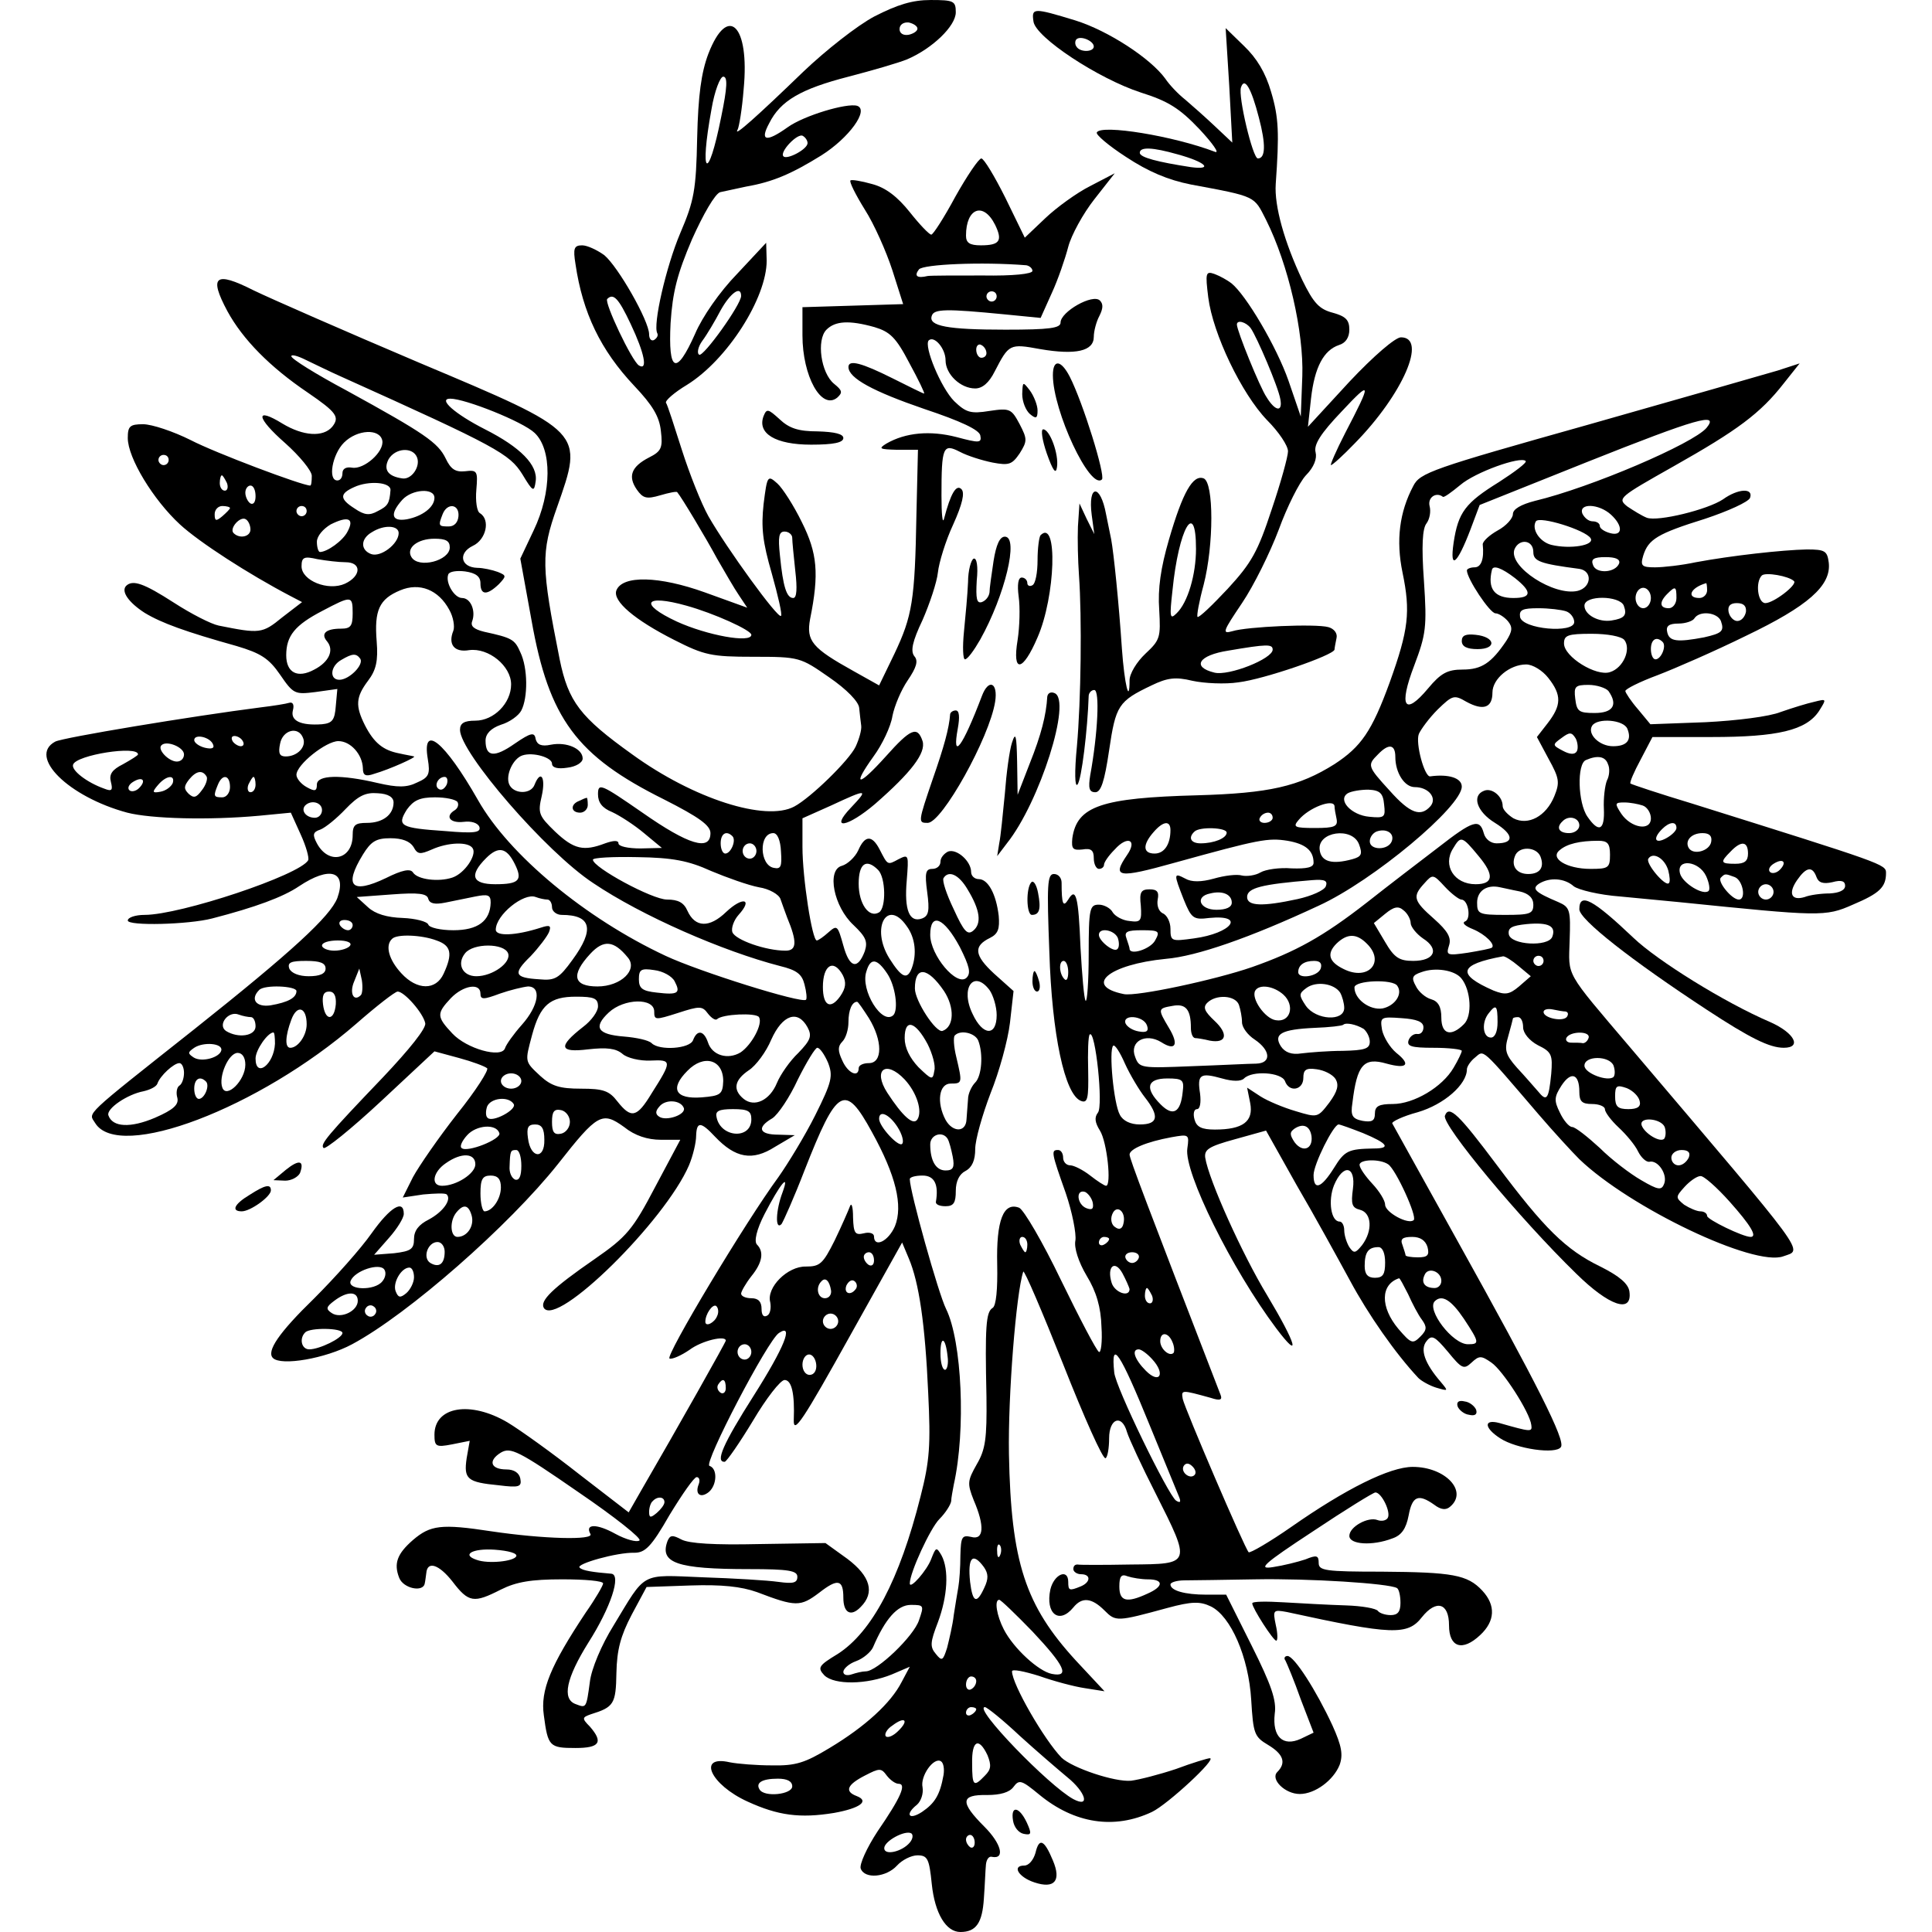
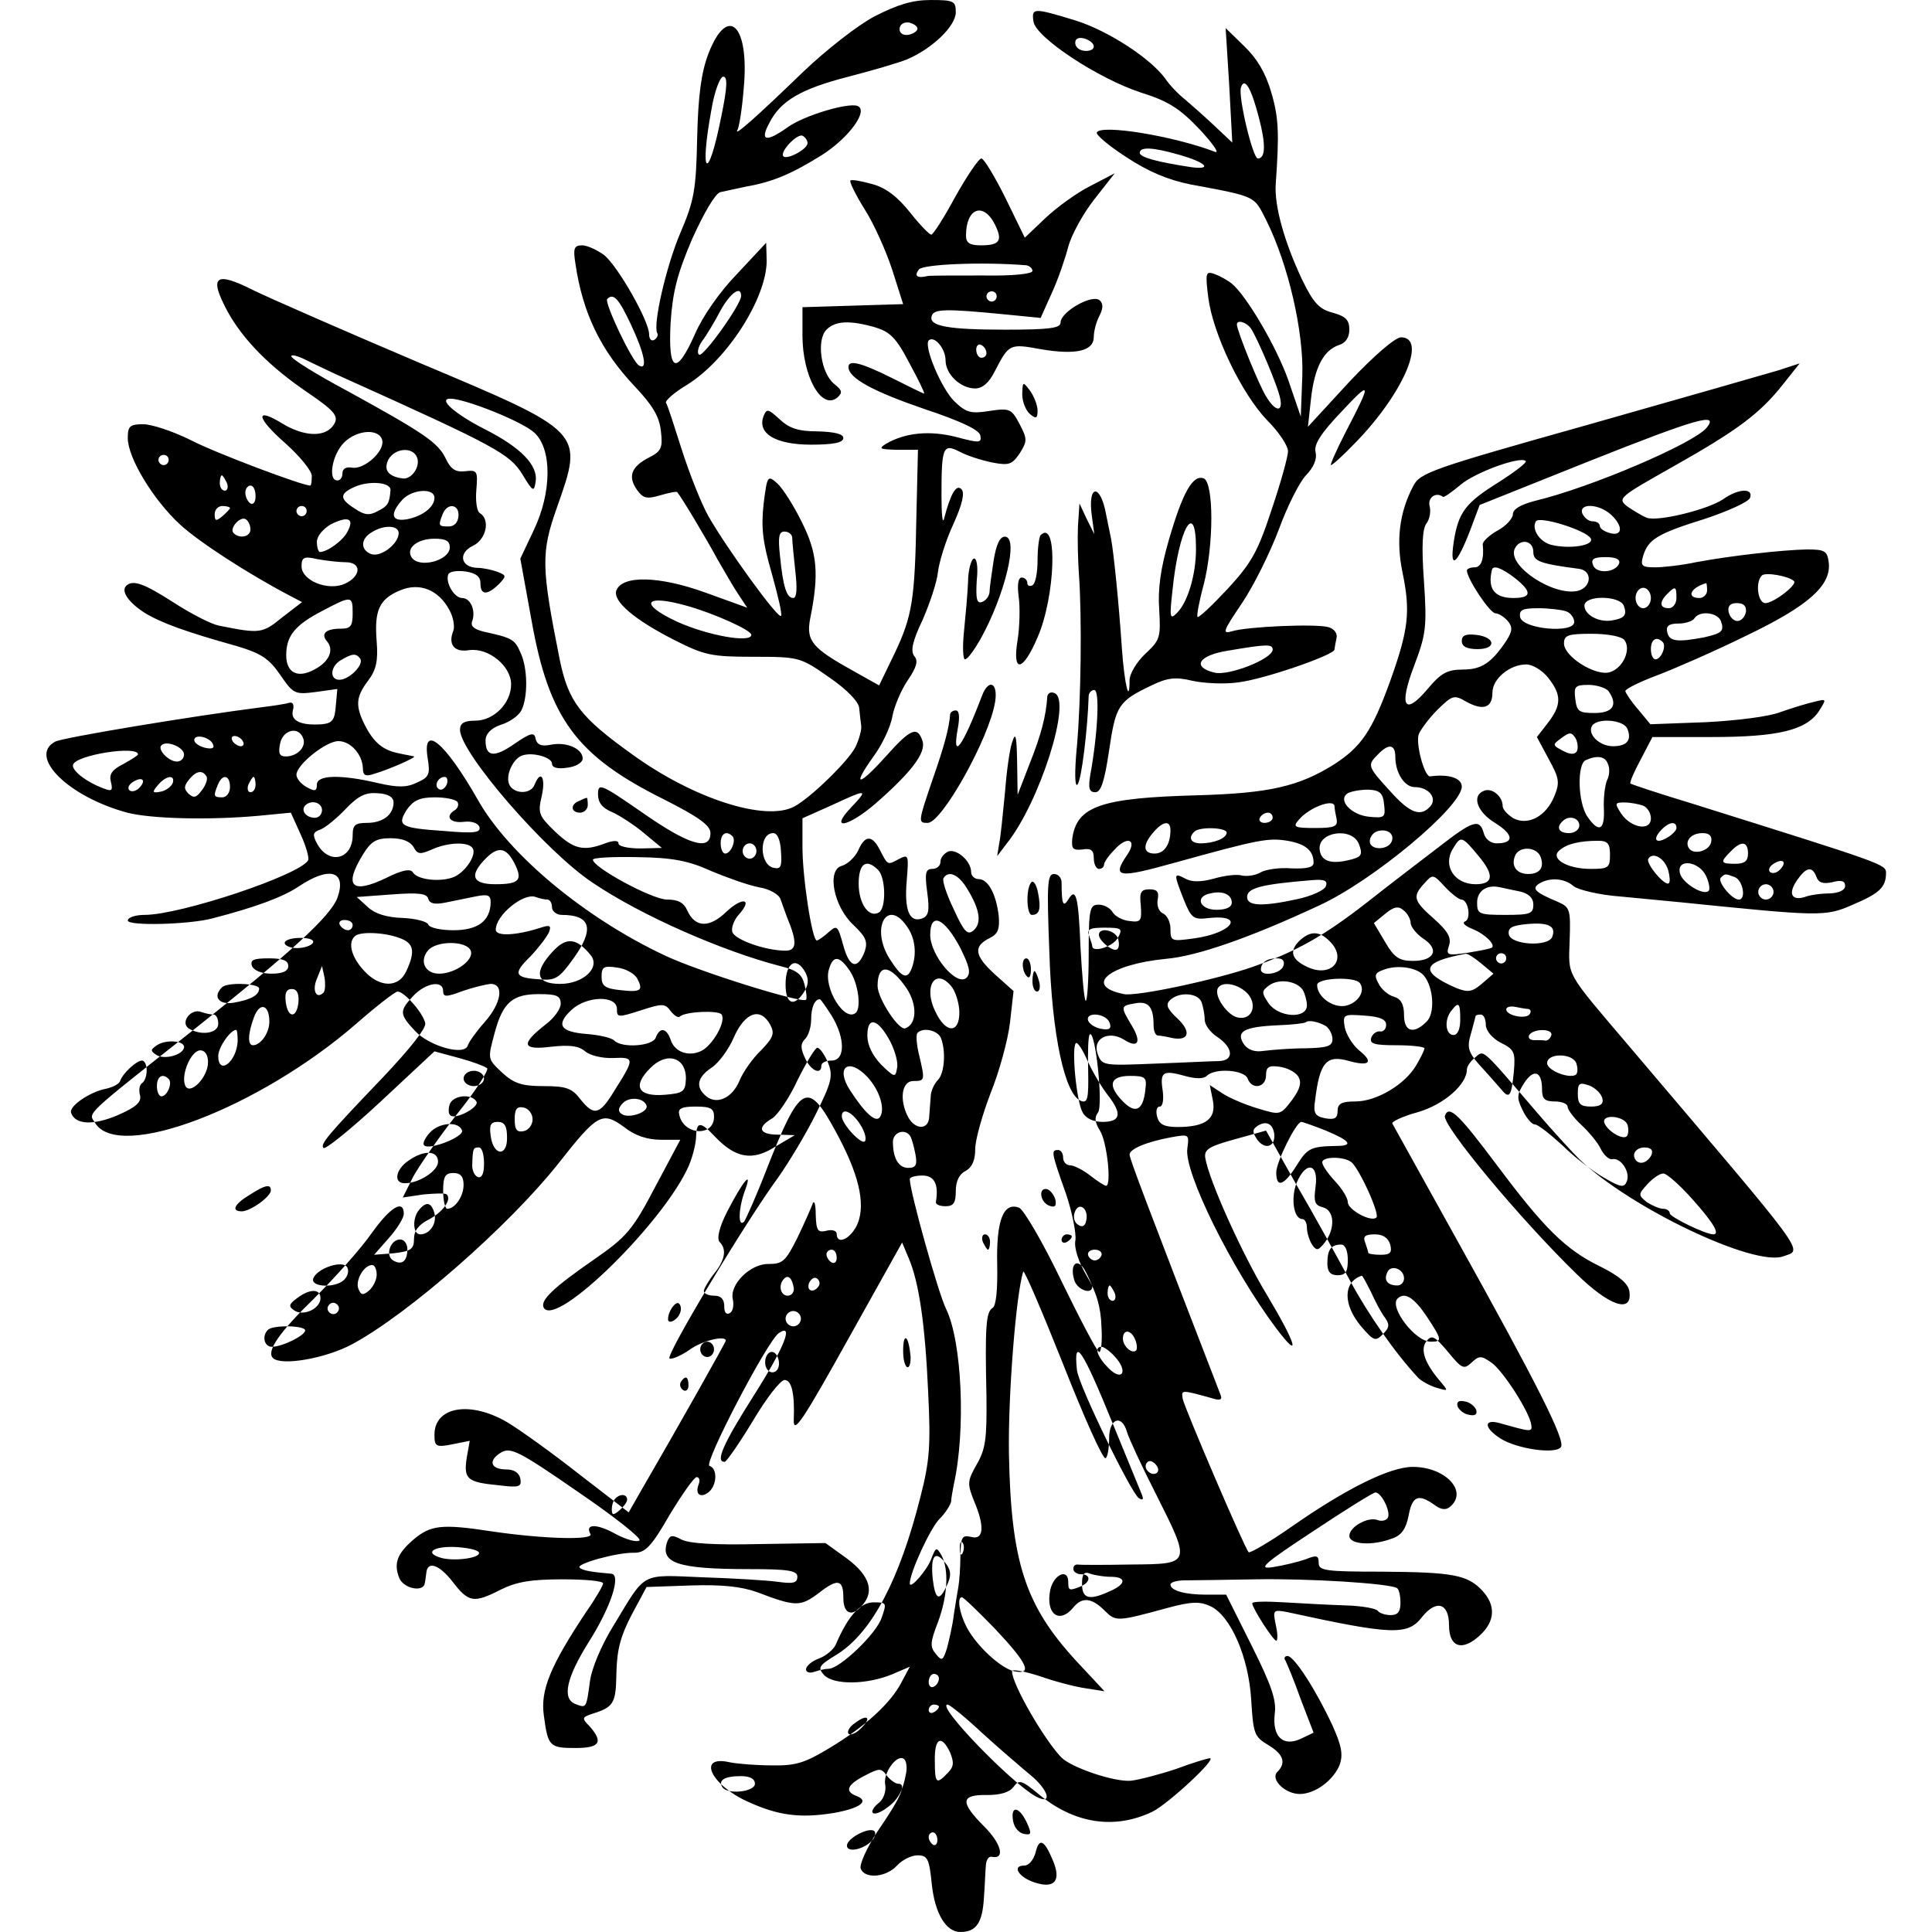
<svg xmlns="http://www.w3.org/2000/svg" version="1.0" width="378pt" height="378pt" viewBox="0 0 378 378" preserveAspectRatio="xMidYMid meet">
  <g transform="translate(0,378) scale(0.1,-0.1)" fill="#000000" stroke="none">
-     <path d="M1711 3748 c-34 -18 -96 -67 -139 -108 -89 -86 -138 -130 -129 -114 3 5 9 41 12 80 12 125 -31 167 -69 69 -14 -37 -20 -81 -22 -165 -2 -102 -6 -123 -33 -186 -28 -66 -54 -180 -45 -196 2 -4 0 -9 -6 -13 -5 -3 -10 1 -10 11 0 26 -61 133 -88 155 -14 10 -33 19 -43 19 -16 0 -18 -6 -13 -37 14 -95 49 -168 115 -238 36 -38 49 -60 52 -88 4 -33 1 -40 -23 -52 -35 -18 -42 -37 -24 -63 12 -17 19 -19 46 -11 17 5 32 8 33 6 8 -9 57 -91 78 -130 15 -26 34 -59 43 -72 l16 -24 -83 30 c-89 32 -161 34 -173 4 -8 -21 36 -58 113 -97 59 -30 73 -33 155 -33 90 0 92 -1 148 -40 35 -24 58 -48 59 -60 1 -11 3 -27 4 -35 1 -8 -4 -26 -11 -41 -13 -27 -88 -100 -120 -117 -56 -30 -197 15 -317 102 -102 73 -125 103 -142 186 -36 181 -37 208 -5 298 52 148 54 146 -269 282 -146 62 -292 126 -325 142 -75 38 -88 28 -51 -41 30 -55 83 -109 157 -159 57 -39 63 -48 48 -67 -18 -21 -57 -18 -97 6 -55 34 -52 12 5 -38 28 -25 52 -54 52 -64 0 -11 -1 -19 -3 -19 -16 0 -186 64 -234 89 -34 17 -76 31 -93 31 -26 0 -30 -4 -30 -27 0 -39 50 -121 102 -169 38 -35 134 -97 216 -140 l23 -12 -39 -30 c-39 -32 -44 -32 -124 -16 -15 3 -54 23 -88 45 -59 38 -80 45 -93 33 -11 -11 5 -33 36 -53 33 -20 80 -37 180 -65 47 -14 63 -24 85 -56 26 -38 29 -39 69 -34 l43 6 -3 -33 c-2 -28 -7 -34 -27 -36 -42 -3 -62 7 -57 27 3 11 0 17 -7 15 -6 -2 -31 -6 -56 -9 -133 -17 -387 -59 -402 -67 -54 -29 26 -108 141 -139 47 -12 159 -15 258 -6 l62 6 19 -42 c11 -24 17 -46 15 -51 -16 -29 -250 -107 -320 -107 -18 0 -33 -5 -33 -11 0 -11 119 -8 165 4 85 22 139 42 170 63 60 40 94 30 75 -23 -14 -36 -89 -105 -279 -256 -221 -175 -208 -163 -195 -184 46 -76 321 29 511 194 40 35 76 63 81 63 13 0 50 -42 54 -62 2 -10 -31 -51 -82 -105 -111 -116 -124 -132 -117 -139 3 -4 54 37 112 91 l105 98 48 -13 c26 -7 50 -16 55 -20 4 -3 -22 -44 -59 -90 -36 -46 -74 -101 -86 -123 l-20 -40 40 6 c23 2 43 3 46 0 10 -10 -7 -34 -35 -49 -20 -10 -29 -22 -29 -38 0 -20 -6 -24 -39 -28 l-39 -3 29 33 c16 18 29 39 29 47 0 29 -26 14 -63 -38 -21 -30 -71 -86 -112 -127 -70 -68 -94 -104 -81 -117 16 -16 103 -1 155 27 110 59 307 232 403 353 77 98 86 103 129 72 21 -17 46 -25 72 -25 l38 0 -49 -92 c-44 -84 -56 -98 -118 -141 -84 -58 -108 -82 -100 -96 25 -39 237 170 284 279 8 19 14 45 14 58 1 28 9 28 37 -2 40 -42 73 -48 117 -20 l39 23 -32 1 c-38 0 -43 14 -12 32 11 7 34 41 50 76 17 34 34 62 38 62 5 0 14 -13 21 -29 10 -26 8 -37 -25 -103 -20 -40 -53 -94 -72 -121 -64 -87 -223 -352 -213 -355 5 -2 23 6 39 17 24 18 71 29 71 18 0 -3 -94 -170 -166 -294 l-24 -42 -96 74 c-52 41 -116 87 -141 102 -73 43 -143 31 -143 -24 0 -23 3 -25 34 -19 l35 7 -6 -34 c-6 -41 1 -47 63 -53 40 -5 45 -3 42 13 -2 11 -12 18 -27 18 -31 0 -37 17 -11 33 19 11 34 4 151 -77 72 -49 126 -92 120 -95 -5 -4 -27 2 -47 13 -36 20 -60 20 -49 0 9 -13 -93 -10 -194 5 -98 15 -119 12 -153 -17 -31 -27 -38 -46 -27 -74 8 -21 47 -29 50 -11 1 4 2 13 3 20 2 25 25 17 51 -16 32 -42 42 -43 95 -16 30 15 59 20 120 20 44 0 80 -3 80 -8 0 -4 -15 -30 -34 -57 -69 -104 -89 -152 -82 -201 8 -61 11 -64 62 -64 47 0 55 11 28 42 -16 16 -15 18 2 24 45 14 49 20 50 81 1 45 8 72 30 114 l29 54 86 3 c61 2 99 -2 130 -13 76 -29 85 -29 122 -1 36 28 47 26 47 -10 0 -30 15 -38 34 -18 28 28 19 60 -26 94 l-43 31 -130 -2 c-87 -2 -137 1 -152 9 -17 9 -22 9 -27 -3 -16 -43 18 -55 160 -55 77 0 94 -3 94 -15 0 -12 -8 -14 -37 -10 -21 3 -87 7 -148 9 -124 5 -110 12 -175 -95 -23 -37 -43 -84 -46 -110 -7 -52 -7 -51 -28 -43 -27 10 -18 51 25 120 44 69 65 133 45 135 -36 3 -57 6 -62 12 -8 7 73 30 107 29 21 0 33 11 69 74 25 41 48 74 53 74 5 0 7 -6 4 -14 -8 -20 4 -28 20 -15 16 14 17 46 1 51 -12 4 114 246 136 260 30 20 10 -29 -49 -122 -61 -96 -76 -131 -57 -130 4 1 29 37 55 80 26 44 54 80 62 80 14 0 20 -27 18 -78 -1 -30 18 -1 112 168 l100 179 13 -31 c20 -47 32 -128 38 -263 5 -102 3 -133 -15 -203 -41 -163 -95 -265 -162 -308 -38 -23 -40 -27 -26 -42 20 -19 83 -18 132 2 l35 15 -16 -30 c-21 -41 -71 -87 -141 -129 -48 -29 -66 -35 -113 -34 -30 0 -67 3 -82 6 -65 15 -38 -44 35 -77 59 -27 102 -33 169 -22 50 9 70 23 44 33 -24 9 -19 22 16 40 29 15 32 15 43 0 7 -9 17 -16 23 -16 16 0 5 -26 -41 -93 -21 -32 -36 -65 -33 -73 8 -21 50 -17 71 6 10 11 28 20 40 20 20 0 23 -7 28 -56 6 -58 28 -94 56 -94 31 0 43 18 46 66 2 27 3 57 4 66 1 10 6 17 12 15 26 -5 18 26 -15 59 -48 48 -47 63 5 62 26 0 44 5 52 16 11 15 16 13 50 -15 69 -57 147 -69 221 -34 31 15 128 105 113 105 -4 0 -34 -9 -66 -21 -33 -11 -72 -21 -88 -23 -32 -3 -115 25 -136 45 -34 35 -97 144 -97 169 0 5 24 0 53 -9 28 -10 69 -21 90 -24 l38 -6 -56 60 c-99 108 -127 192 -131 404 -2 114 14 315 28 357 2 4 37 -78 78 -181 41 -104 78 -187 83 -184 4 2 7 20 7 39 0 39 25 48 35 12 4 -13 29 -67 56 -120 70 -139 70 -138 -48 -139 -54 -1 -101 -1 -105 0 -5 0 -8 -3 -8 -9 0 -5 7 -10 15 -10 20 0 19 -16 -1 -24 -22 -9 -24 -8 -24 9 0 27 -28 15 -35 -15 -10 -47 17 -69 45 -35 17 21 36 19 61 -6 22 -22 24 -22 123 5 48 13 64 13 85 3 39 -19 74 -99 79 -183 4 -66 6 -72 33 -88 30 -18 36 -35 18 -53 -14 -14 15 -43 44 -43 30 0 66 27 78 57 7 20 4 37 -14 77 -32 69 -75 136 -88 136 -5 0 -8 -4 -4 -9 3 -6 17 -39 30 -76 l25 -65 -25 -12 c-35 -16 -56 4 -51 49 4 26 -7 57 -45 133 l-50 100 -39 0 c-42 0 -70 8 -70 20 0 4 12 8 28 8 15 0 77 1 137 2 107 2 262 -8 278 -17 4 -2 7 -15 7 -29 0 -17 -5 -24 -19 -24 -11 0 -22 4 -25 8 -3 5 -31 10 -63 11 -33 1 -87 4 -121 6 -34 2 -62 2 -62 -2 0 -9 41 -73 47 -73 3 0 3 14 -1 31 -6 29 -5 30 22 25 206 -45 236 -46 264 -10 28 35 53 28 53 -16 0 -43 26 -52 61 -19 29 27 31 58 4 87 -29 31 -58 36 -197 37 -110 0 -123 2 -123 17 0 15 -4 16 -26 7 -15 -5 -43 -12 -63 -15 -31 -5 -21 5 78 70 63 42 118 76 122 76 12 0 31 -39 24 -50 -3 -5 -12 -7 -20 -4 -18 7 -55 -13 -55 -31 0 -17 45 -20 84 -5 18 6 27 19 32 45 7 38 19 43 50 21 13 -10 23 -11 31 -4 36 30 -9 78 -73 78 -45 0 -131 -43 -237 -117 -43 -30 -81 -52 -84 -50 -8 8 -125 281 -129 300 -3 18 -3 18 55 2 18 -6 23 -4 19 6 -145 375 -178 462 -178 470 0 11 33 25 82 34 34 6 35 6 31 -22 -7 -46 87 -236 174 -352 49 -65 40 -32 -18 65 -48 79 -114 225 -121 269 -2 16 7 22 58 36 l61 17 60 -107 c34 -58 80 -142 104 -186 36 -67 89 -143 134 -191 6 -6 22 -15 35 -19 24 -7 24 -7 9 11 -32 37 -41 64 -28 80 10 13 16 10 42 -21 27 -33 31 -35 46 -21 15 14 19 14 39 0 22 -15 75 -97 78 -122 2 -14 0 -14 -63 4 -31 8 -29 -10 2 -30 32 -21 110 -32 119 -17 9 13 -46 122 -204 406 -67 121 -124 223 -126 227 -2 3 20 14 50 22 51 15 96 54 96 84 0 5 7 16 16 23 18 15 10 22 124 -111 30 -35 66 -74 80 -88 99 -95 342 -211 399 -190 39 14 54 -8 -299 408 -130 153 -121 138 -119 210 2 59 1 65 -22 75 -45 19 -53 26 -38 36 21 13 50 11 68 -5 9 -7 50 -17 91 -20 41 -4 93 -9 115 -11 276 -28 286 -29 340 -5 52 22 65 34 65 62 0 17 -4 18 -380 136 -63 19 -117 37 -120 39 -2 2 7 23 20 47 l23 44 116 0 c129 0 185 13 210 51 15 24 15 24 -9 18 -14 -3 -43 -12 -66 -20 -22 -9 -87 -17 -147 -20 l-108 -4 -24 29 c-14 16 -25 33 -25 36 0 4 28 18 63 31 34 13 112 47 173 77 121 58 167 98 162 143 -3 23 -7 26 -43 26 -48 -1 -147 -12 -217 -25 -28 -6 -64 -10 -80 -10 -26 0 -29 3 -23 23 10 32 28 43 121 72 45 15 85 33 88 41 7 20 -24 18 -53 -3 -30 -20 -127 -44 -149 -36 -10 4 -26 14 -38 22 -20 16 -17 18 91 79 124 70 169 103 215 162 l31 39 -43 -14 c-24 -7 -191 -55 -371 -106 -306 -86 -329 -94 -342 -120 -27 -51 -34 -106 -21 -169 16 -77 12 -112 -25 -215 -35 -96 -56 -126 -108 -160 -70 -44 -128 -57 -268 -61 -188 -5 -236 -21 -245 -84 -2 -21 1 -24 20 -22 17 3 22 -2 22 -17 0 -12 5 -21 10 -21 6 0 10 4 10 8 0 5 9 18 21 30 25 28 45 19 24 -11 -30 -44 -18 -46 93 -15 166 46 183 49 221 43 35 -6 51 -19 51 -43 0 -9 -13 -12 -43 -11 -23 2 -51 -2 -61 -8 -10 -6 -27 -8 -36 -6 -10 3 -34 0 -55 -6 -25 -7 -44 -7 -56 0 -23 12 -23 10 -3 -41 15 -37 19 -40 50 -36 72 7 44 -30 -30 -40 -44 -6 -46 -6 -46 19 0 13 -7 27 -15 30 -8 4 -12 15 -10 27 3 15 -1 20 -16 20 -17 0 -20 -6 -17 -32 2 -30 0 -33 -22 -30 -13 1 -28 9 -33 17 -4 8 -17 15 -27 15 -18 0 -20 -7 -20 -97 0 -53 -3 -94 -6 -91 -3 3 -7 50 -10 104 -4 101 -9 119 -24 94 -10 -16 -13 -9 -13 33 0 9 -6 17 -15 17 -13 0 -14 -21 -9 -152 5 -162 30 -280 62 -292 13 -5 15 5 14 59 -1 36 0 68 3 71 11 11 27 -140 16 -153 -7 -9 -6 -19 4 -35 14 -22 23 -108 12 -108 -3 0 -17 9 -31 20 -14 11 -32 20 -39 20 -8 0 -14 7 -14 15 0 8 -4 15 -10 15 -14 0 -13 -5 15 -84 13 -38 21 -80 19 -93 -3 -14 6 -42 22 -69 19 -31 28 -62 29 -100 2 -29 -1 -52 -5 -49 -5 3 -38 66 -74 140 -36 75 -73 138 -82 142 -31 12 -45 -25 -43 -111 1 -48 -2 -81 -9 -85 -13 -8 -15 -36 -12 -174 1 -82 -2 -103 -19 -132 -18 -32 -19 -37 -6 -70 22 -51 20 -79 -5 -72 -18 4 -20 0 -21 -36 0 -23 -2 -51 -4 -62 -2 -11 -6 -36 -9 -55 -2 -19 -9 -48 -13 -64 -8 -25 -10 -27 -22 -12 -12 14 -11 23 4 62 19 51 22 103 7 131 -10 17 -11 16 -20 -7 -8 -22 -42 -61 -42 -48 0 21 40 108 58 126 12 12 22 28 23 35 0 6 3 21 5 32 24 107 16 281 -15 344 -15 30 -71 230 -71 254 0 4 11 7 25 7 23 0 32 -17 26 -52 0 -5 8 -8 19 -8 16 0 20 7 20 30 0 19 7 33 19 39 13 7 19 21 19 43 0 18 14 67 30 109 17 42 34 104 38 138 l7 62 -38 34 c-39 36 -41 54 -8 70 16 8 19 18 17 43 -5 43 -21 72 -39 72 -8 0 -15 6 -15 14 0 21 -28 46 -45 40 -8 -4 -15 -12 -15 -20 0 -8 -7 -14 -16 -14 -13 0 -15 -8 -10 -45 5 -37 3 -47 -10 -52 -25 -9 -35 17 -30 74 4 51 4 52 -16 42 -22 -12 -21 -12 -37 19 -15 29 -29 28 -42 -2 -6 -13 -21 -27 -32 -30 -30 -8 -16 -80 23 -116 24 -23 28 -32 22 -51 -14 -37 -30 -33 -42 11 -11 39 -12 41 -29 26 -10 -9 -20 -16 -23 -16 -9 0 -28 122 -28 183 l0 56 56 25 c71 33 74 33 39 -4 -43 -45 -7 -39 47 7 71 62 100 100 93 123 -10 30 -23 25 -72 -30 -54 -60 -67 -60 -24 0 17 23 34 59 37 79 4 20 17 51 30 70 17 25 21 38 13 47 -8 10 -4 29 16 71 14 32 28 74 30 93 2 19 15 62 30 94 18 40 23 62 16 69 -10 10 -21 -8 -34 -58 -3 -11 -5 9 -5 45 0 96 3 103 36 86 15 -8 44 -17 64 -21 32 -6 38 -4 53 18 15 24 15 28 0 57 -16 30 -19 32 -59 26 -37 -6 -46 -3 -69 19 -26 26 -60 108 -50 119 11 10 33 -16 33 -39 0 -27 29 -55 58 -55 14 0 27 11 38 33 28 54 29 55 89 44 70 -12 105 -4 105 24 0 11 5 30 11 41 7 14 8 23 1 30 -14 14 -77 -22 -77 -43 0 -11 -21 -14 -108 -14 -113 0 -151 7 -144 27 4 14 29 14 142 3 l71 -7 22 49 c12 26 26 67 32 90 6 23 29 65 51 93 l40 51 -48 -25 c-26 -13 -66 -42 -88 -63 l-40 -38 -38 78 c-21 42 -42 77 -47 77 -5 0 -28 -34 -51 -75 -22 -41 -44 -75 -47 -74 -4 0 -23 20 -42 44 -24 30 -47 48 -74 55 -21 6 -40 9 -42 7 -3 -2 10 -28 28 -57 18 -28 42 -82 54 -119 l21 -66 -98 -3 -99 -3 0 -55 c0 -80 37 -147 68 -122 11 10 10 14 -6 27 -26 21 -35 86 -15 106 17 17 44 19 94 5 30 -9 42 -20 68 -70 18 -33 31 -60 29 -60 -2 0 -30 14 -62 30 -60 30 -86 37 -86 22 0 -22 49 -48 148 -82 72 -24 108 -41 110 -52 3 -15 -2 -15 -47 -3 -51 13 -99 9 -137 -13 -16 -10 -13 -11 21 -12 l41 0 -3 -127 c-3 -168 -8 -198 -43 -272 l-30 -62 -50 28 c-81 45 -93 59 -85 102 18 89 14 129 -16 189 -16 33 -38 67 -48 76 -19 17 -20 16 -27 -40 -5 -46 -2 -74 16 -136 12 -43 21 -81 18 -83 -6 -6 -106 132 -142 195 -14 25 -37 83 -52 130 -15 47 -28 88 -31 92 -2 4 16 20 41 35 79 49 156 170 156 243 l-1 35 -57 -61 c-34 -35 -68 -84 -82 -117 -37 -83 -53 -76 -48 21 4 61 13 96 42 164 22 49 45 89 55 92 9 2 32 7 51 11 52 9 89 25 147 61 54 34 94 89 70 97 -20 6 -104 -19 -136 -42 -42 -30 -55 -27 -36 8 22 44 62 67 155 91 46 12 98 27 115 34 49 21 95 65 95 92 0 22 -4 24 -49 24 -36 0 -65 -9 -110 -32z m84 -24 c0 -5 -8 -10 -17 -12 -11 -2 -18 3 -18 11 0 9 8 14 18 13 9 -2 17 -7 17 -12z m-384 -173 c-26 -130 -43 -116 -19 15 6 36 17 64 23 64 9 0 8 -21 -4 -79z m169 -51 c0 -12 -40 -33 -47 -26 -9 8 28 47 38 40 5 -3 9 -9 9 -14z m367 -160 c15 -31 9 -40 -28 -40 -22 0 -29 5 -29 19 0 54 34 67 57 21z m61 -79 c6 -1 12 -6 12 -11 0 -6 -38 -10 -97 -9 -54 0 -102 0 -108 -1 -21 -5 -27 0 -17 13 9 10 123 15 210 8z m-558 -60 c0 -17 -74 -120 -82 -115 -5 3 -2 16 6 27 9 12 25 39 36 60 19 34 40 49 40 28z m500 -1 c0 -5 -4 -10 -10 -10 -5 0 -10 5 -10 10 0 6 5 10 10 10 6 0 10 -4 10 -10z m-716 -54 c27 -57 34 -92 16 -81 -14 9 -68 123 -62 130 12 12 22 2 46 -49z m696 -57 c0 -5 -4 -9 -10 -9 -5 0 -10 7 -10 16 0 8 5 12 10 9 6 -3 10 -10 10 -16z m-1260 -47 c302 -136 327 -150 352 -190 21 -35 23 -35 26 -14 5 32 -30 67 -99 102 -59 30 -93 60 -68 60 29 0 142 -45 165 -67 34 -32 34 -116 -2 -191 l-26 -55 22 -121 c34 -192 88 -265 259 -350 69 -35 91 -51 91 -66 0 -36 -43 -23 -133 40 -81 56 -87 59 -87 36 0 -16 8 -27 28 -35 15 -7 43 -25 62 -41 l35 -29 -42 -1 c-24 0 -43 4 -43 10 0 6 -9 6 -26 0 -42 -16 -61 -12 -98 23 -32 31 -34 36 -26 70 8 36 -2 52 -14 22 -7 -20 -42 -19 -50 1 -7 18 8 50 26 56 21 7 58 -4 58 -16 0 -8 11 -11 30 -8 17 2 30 10 30 18 0 19 -31 33 -62 27 -19 -4 -27 0 -30 11 -2 14 -9 13 -41 -9 -40 -28 -57 -26 -57 6 0 13 10 24 30 31 17 5 35 18 40 28 13 25 13 83 -2 114 -11 25 -16 28 -71 40 -20 5 -27 11 -23 21 7 20 -3 45 -20 45 -15 0 -33 30 -27 46 2 6 17 8 33 6 21 -3 30 -10 30 -23 0 -24 13 -24 36 -2 15 16 15 17 -2 24 -11 4 -29 8 -40 8 -33 1 -38 29 -9 43 26 12 35 51 14 64 -6 3 -9 24 -7 46 3 36 2 39 -22 36 -19 -2 -28 4 -38 25 -15 31 -41 49 -194 133 -60 32 -108 62 -108 67 0 4 12 1 28 -7 15 -7 47 -23 72 -34z m2669 -99 c-26 -31 -227 -117 -336 -143 -27 -7 -43 -16 -43 -26 0 -8 -13 -23 -30 -32 -16 -9 -29 -21 -29 -27 3 -29 -3 -45 -16 -45 -8 0 -15 -3 -15 -6 0 -16 45 -84 56 -84 6 0 17 -7 24 -15 10 -12 9 -20 -3 -39 -29 -43 -48 -56 -85 -56 -30 0 -43 -7 -68 -37 -46 -55 -58 -36 -27 45 23 61 25 75 19 165 -5 69 -3 103 5 113 6 8 9 23 6 34 -4 17 13 28 26 18 2 -2 17 9 34 23 29 25 118 57 128 47 3 -3 -21 -21 -52 -41 -66 -41 -80 -59 -89 -119 -8 -55 7 -42 33 26 l18 48 210 84 c216 86 259 98 234 67z m-2591 -25 c4 -22 -36 -57 -59 -53 -12 2 -19 -2 -19 -11 0 -8 -4 -14 -10 -14 -19 0 -10 51 13 74 26 26 70 28 75 4z m68 -33 c7 -18 -11 -44 -29 -41 -28 4 -37 17 -27 37 13 23 48 25 56 4z m-486 -5 c0 -5 -4 -10 -10 -10 -5 0 -10 5 -10 10 0 6 5 10 10 10 6 0 10 -4 10 -10z m114 -45 c3 -8 1 -15 -4 -15 -6 0 -10 7 -10 15 0 8 2 15 4 15 2 0 6 -7 10 -15z m320 -14 c-2 -26 -5 -31 -25 -41 -16 -9 -26 -8 -45 5 -30 19 -30 29 -1 42 28 13 72 10 71 -6z m-264 -12 c0 -11 -4 -17 -10 -14 -5 3 -10 13 -10 21 0 8 5 14 10 14 6 0 10 -9 10 -21z m350 -3 c0 -18 -23 -36 -54 -42 -30 -5 -34 10 -9 38 19 21 63 24 63 4z m-400 -20 c0 -2 -7 -9 -15 -16 -12 -10 -15 -10 -15 4 0 9 7 16 15 16 8 0 15 -2 15 -4z m150 -6 c0 -5 -4 -10 -10 -10 -5 0 -10 5 -10 10 0 6 5 10 10 10 6 0 10 -4 10 -10z m297 -10 c-1 -12 -8 -20 -19 -20 -20 0 -21 1 -12 24 9 23 33 20 31 -4z m2255 3 c24 -22 23 -43 -2 -36 -11 3 -20 9 -20 14 0 5 -6 9 -14 9 -8 0 -16 7 -20 15 -8 21 32 20 56 -2z m-2662 -29 c0 -14 -21 -19 -33 -7 -9 9 13 34 24 27 5 -3 9 -12 9 -20z m190 -4 c-9 -18 -40 -40 -54 -40 -3 0 -6 9 -6 20 0 11 12 25 27 34 34 17 47 12 33 -14z m2432 -13 c9 -14 -40 -22 -77 -13 -23 6 -39 31 -30 46 7 11 97 -17 107 -33z m-2332 10 c0 -21 -35 -48 -54 -41 -21 8 -21 30 2 43 24 15 52 13 52 -2z m770 -9 c0 -7 3 -37 6 -65 4 -34 3 -53 -4 -53 -13 0 -20 22 -26 83 -4 37 -2 47 9 47 8 0 15 -6 15 -12z m-670 -19 c0 -26 -61 -42 -75 -19 -11 18 12 36 45 36 22 0 30 -4 30 -17z m2120 -9 c0 -18 13 -23 90 -33 26 -4 24 -36 -3 -43 -46 -11 -136 47 -124 81 9 22 37 19 37 -5z m-2324 -20 c32 0 31 -27 -1 -42 -33 -15 -85 6 -85 34 0 18 5 20 31 14 17 -3 42 -6 55 -6z m2492 -2 c-7 -19 -45 -21 -51 -4 -5 12 1 16 24 16 20 0 29 -4 27 -12z m-204 -29 c34 -27 33 -39 -3 -39 -37 0 -51 18 -42 55 2 10 19 4 45 -16z m546 -6 c7 -7 -40 -43 -56 -43 -15 0 -20 41 -7 54 7 7 53 -1 63 -11z m-2631 -56 c8 -14 11 -33 8 -41 -11 -27 2 -43 31 -38 38 5 82 -31 82 -67 0 -37 -34 -71 -70 -71 -22 0 -30 -5 -30 -18 0 -44 168 -239 261 -300 95 -64 253 -133 365 -162 33 -8 43 -16 48 -36 4 -15 5 -28 3 -30 -8 -8 -209 55 -275 86 -156 73 -306 197 -367 305 -65 114 -110 151 -98 80 5 -30 2 -36 -21 -46 -20 -10 -38 -10 -77 -1 -72 17 -119 16 -119 -3 0 -13 -4 -14 -20 -5 -11 6 -20 17 -20 24 0 20 58 66 82 66 24 0 47 -26 48 -53 0 -14 5 -17 22 -11 31 9 84 33 78 34 -3 1 -16 3 -29 6 -31 6 -49 20 -67 55 -19 38 -18 55 6 87 16 21 20 39 17 77 -5 61 5 83 46 100 38 16 75 1 96 -38z m2461 38 c0 -8 -7 -15 -15 -15 -26 0 -18 20 13 29 1 1 2 -6 2 -14z m-110 -15 c0 -11 -7 -20 -15 -20 -8 0 -15 9 -15 20 0 11 7 20 15 20 8 0 15 -9 15 -20z m50 0 c0 -11 -7 -20 -15 -20 -18 0 -19 12 -3 28 16 16 18 15 18 -8z m-2590 -30 c0 -25 -4 -30 -23 -30 -30 0 -40 -10 -27 -25 14 -17 4 -40 -25 -55 -33 -18 -55 -6 -55 28 0 38 17 59 71 87 57 30 59 30 59 -5z m653 15 c54 -15 127 -48 127 -57 0 -17 -87 -1 -146 26 -75 35 -63 54 19 31z m1834 0 c7 -19 1 -25 -24 -29 -25 -4 -53 11 -53 29 0 21 69 20 77 0z m239 -12 c-2 -10 -9 -18 -17 -18 -7 0 -15 8 -17 18 -2 11 3 17 16 17 14 0 19 -6 18 -17z m-352 1 c9 -3 16 -13 16 -21 0 -23 -102 -14 -106 10 -2 14 5 17 36 17 21 0 45 -3 54 -6z m303 -19 c7 -20 2 -24 -33 -32 -53 -10 -68 -8 -72 10 -3 12 3 17 22 17 14 0 28 5 31 10 10 16 45 12 52 -5z m-189 -37 c14 -18 -2 -55 -28 -63 -27 -9 -90 30 -90 56 0 16 7 19 54 19 31 0 58 -5 64 -12z m75 -4 c8 -8 -3 -34 -14 -34 -5 0 -9 9 -9 20 0 19 11 26 23 14z m-2548 -33 c7 -12 -22 -41 -41 -41 -20 0 -18 27 4 39 22 13 29 13 37 2z m2324 -37 c27 -34 26 -54 -1 -89 l-21 -27 23 -43 c21 -38 22 -46 11 -73 -16 -39 -51 -58 -80 -43 -11 7 -21 17 -21 24 0 19 -21 36 -36 30 -25 -9 -15 -41 21 -63 37 -23 38 -40 3 -40 -11 0 -22 8 -25 20 -8 29 -21 25 -89 -28 -34 -26 -97 -74 -140 -108 -86 -67 -139 -96 -224 -126 -72 -25 -226 -58 -251 -53 -80 16 -30 58 82 69 60 5 164 41 299 104 107 49 280 194 280 233 0 17 -26 25 -62 20 -11 -1 -29 65 -22 83 4 9 20 31 37 48 29 28 32 29 56 15 33 -18 51 -12 51 18 0 27 34 55 66 55 13 0 32 -12 43 -26z m118 -26 c19 -27 9 -43 -27 -43 -31 0 -35 3 -38 28 -3 24 0 27 26 27 16 0 34 -6 39 -12z m37 -74 c9 -22 -1 -34 -28 -34 -27 0 -51 24 -41 40 10 16 62 12 69 -6z m-2591 -18 c7 -17 -11 -36 -34 -36 -12 0 -15 6 -11 25 5 27 36 35 45 11z m2492 -26 c-4 -7 -14 -6 -27 1 -21 11 -21 12 -3 25 16 12 20 12 28 -1 4 -8 5 -20 2 -25z m-2668 13 c3 -7 -3 -9 -16 -6 -12 3 -21 10 -21 15 0 13 32 6 37 -9z m58 7 c3 -5 2 -10 -4 -10 -5 0 -13 5 -16 10 -3 6 -2 10 4 10 5 0 13 -4 16 -10z m-115 -26 c0 -8 -6 -14 -14 -14 -16 0 -39 24 -30 32 10 10 44 -4 44 -18z m-90 0 c0 -2 -13 -10 -29 -19 -22 -11 -28 -20 -24 -35 4 -16 2 -19 -13 -13 -34 12 -65 36 -61 47 6 19 127 38 127 20z m2460 -5 c0 -31 18 -59 38 -59 27 0 44 -21 31 -37 -19 -22 -40 -15 -80 30 -44 48 -44 50 -23 71 21 22 34 20 34 -5z m416 -14 c4 -8 3 -23 -2 -32 -4 -10 -7 -35 -6 -55 2 -43 -10 -48 -32 -16 -19 27 -21 104 -3 111 23 10 38 7 43 -8z m-2742 -24 c3 -4 -1 -17 -9 -27 -11 -15 -16 -16 -26 -7 -10 10 -9 15 1 28 14 17 26 19 34 6z m-132 -23 c-6 -6 -15 -8 -19 -4 -4 4 -1 11 7 16 19 12 27 3 12 -12z m66 10 c-3 -7 -13 -15 -24 -17 -16 -3 -17 -1 -5 13 16 19 34 21 29 4z m112 -8 c0 -11 -7 -20 -15 -20 -17 0 -18 2 -9 24 9 23 24 20 24 -4z m50 5 c0 -8 -4 -15 -10 -15 -5 0 -7 7 -4 15 4 8 8 15 10 15 2 0 4 -7 4 -15z m374 0 c-4 -8 -10 -12 -15 -9 -11 6 -2 24 11 24 5 0 7 -7 4 -15z m1834 -39 c3 -25 1 -27 -29 -24 -35 3 -63 33 -42 46 7 4 25 7 40 7 23 -1 29 -7 31 -29z m-1938 4 c0 -24 -21 -40 -52 -40 -23 0 -28 -4 -28 -24 0 -48 -47 -59 -70 -16 -9 17 -8 22 7 27 10 4 32 22 49 40 25 26 39 33 63 31 21 -1 31 -8 31 -18z m125 1 c3 -5 1 -12 -5 -16 -20 -12 -10 -26 17 -23 15 2 28 -2 31 -10 3 -11 -10 -13 -67 -8 -88 6 -95 10 -75 42 13 18 25 24 55 24 21 0 40 -4 44 -9z m-265 -16 c0 -8 -6 -15 -14 -15 -17 0 -28 14 -19 24 12 12 33 6 33 -9z m1981 8 c0 -5 2 -16 4 -25 3 -15 -4 -18 -42 -18 -41 0 -44 2 -32 16 20 24 68 42 70 27z m603 1 c9 -3 16 -15 16 -25 0 -26 -39 -19 -58 9 -13 20 -13 22 6 22 11 0 27 -3 36 -6z m-724 -24 c0 -5 -7 -10 -16 -10 -8 0 -12 5 -9 10 3 6 10 10 16 10 5 0 9 -4 9 -10z m600 -15 c0 -8 -9 -15 -20 -15 -20 0 -26 11 -13 23 12 13 33 7 33 -8z m-800 -9 c0 -28 -12 -46 -31 -46 -23 0 -24 17 -2 42 19 22 33 23 33 4z m990 4 c0 -5 -9 -14 -20 -20 -22 -12 -27 -1 -8 18 14 14 28 16 28 2z m-880 -9 c0 -11 -25 -21 -51 -21 -19 0 -25 11 -12 23 10 10 63 8 63 -2z m323 -17 c-7 -18 -43 -18 -43 0 0 8 6 16 13 19 19 7 36 -3 30 -19z m-1290 10 c8 -8 -3 -34 -14 -34 -5 0 -9 9 -9 20 0 19 11 26 23 14z m95 -30 c2 -29 0 -35 -14 -32 -28 5 -30 68 -1 68 8 0 14 -14 15 -36z m1131 14 c7 -19 5 -24 -13 -29 -40 -11 -61 -5 -64 18 -5 36 64 46 77 11z m689 5 c-3 -18 -35 -27 -44 -12 -8 14 5 29 27 29 14 0 19 -6 17 -17z m-2539 -10 c8 -15 13 -15 36 -5 31 14 72 16 80 2 8 -13 -16 -49 -40 -57 -27 -9 -68 -4 -77 10 -5 8 -21 5 -53 -11 -67 -32 -83 -16 -45 46 16 26 26 32 54 32 23 0 38 -6 45 -17z m2084 -18 c31 -37 29 -55 -6 -55 -42 0 -65 37 -44 70 15 25 17 25 50 -15z m257 3 c0 -26 -3 -28 -38 -28 -47 0 -81 21 -60 37 14 12 39 18 75 18 18 0 23 -5 23 -27z m-1670 7 c0 -8 -6 -15 -13 -15 -8 0 -14 7 -14 15 0 8 6 15 14 15 7 0 13 -7 13 -15z m1940 -5 c0 -15 -7 -20 -25 -20 -29 0 -30 3 -9 24 21 22 34 20 34 -4z m-2413 -20 c16 -32 9 -40 -38 -40 -45 0 -52 17 -18 51 24 24 40 21 56 -11z m2007 14 c8 -21 -1 -34 -24 -34 -22 0 -34 15 -26 35 7 20 42 19 50 -1z m-1623 -28 c31 -13 73 -28 94 -32 20 -3 39 -14 42 -23 3 -9 9 -25 13 -36 20 -48 19 -65 -3 -65 -39 0 -98 21 -104 36 -3 8 3 24 12 34 29 32 8 36 -24 6 -33 -32 -61 -31 -76 2 -7 16 -18 22 -40 22 -29 0 -145 63 -145 78 0 4 39 6 87 5 69 -1 100 -7 144 -27z m1873 1 c3 -12 4 -23 1 -25 -7 -7 -46 39 -40 48 9 14 32 1 39 -23z m218 1 c-6 -6 -15 -8 -19 -4 -4 4 -1 11 7 16 19 12 27 3 12 -12z m-1764 0 c15 -15 16 -74 2 -83 -20 -12 -40 17 -40 56 0 40 15 50 38 27z m1620 -12 c6 -13 8 -26 5 -29 -10 -10 -51 15 -56 34 -8 30 37 25 51 -5z m216 -2 c4 -11 13 -14 31 -10 18 5 25 2 25 -7 0 -9 -12 -14 -30 -15 -17 0 -39 -3 -49 -7 -26 -8 -33 7 -15 33 18 26 30 28 38 6z m-1661 -24 c25 -41 28 -67 11 -81 -11 -9 -18 -2 -38 42 -14 29 -23 56 -20 61 10 16 30 7 47 -22z m966 -20 c14 0 20 -39 7 -43 -6 -3 1 -9 16 -15 24 -10 44 -30 37 -36 -2 -2 -23 -6 -47 -10 -41 -6 -43 -5 -37 14 5 15 -2 28 -29 52 -41 36 -43 44 -19 70 16 18 17 18 40 -7 13 -14 28 -25 32 -25z m535 44 c16 -6 23 -44 8 -44 -14 0 -43 36 -35 43 8 8 8 8 27 1z m-800 -18 c-3 -8 -28 -19 -55 -25 -69 -15 -99 -14 -99 4 0 18 29 25 127 33 25 2 31 -1 27 -12z m379 -10 c18 -4 27 -13 27 -26 0 -18 -7 -20 -55 -20 -52 0 -55 2 -55 24 0 23 19 36 45 30 6 -1 22 -5 38 -8z m497 -1 c0 -8 -7 -15 -15 -15 -8 0 -15 7 -15 15 0 8 7 15 15 15 8 0 15 -7 15 -15z m-2599 -21 c16 3 43 9 59 12 25 5 30 3 30 -12 -1 -36 -25 -54 -73 -54 -25 0 -47 5 -49 11 -2 6 -25 12 -50 13 -31 1 -54 8 -68 21 l-22 20 68 5 c53 4 70 2 72 -9 3 -9 13 -11 33 -7z m1539 0 c0 -9 -11 -14 -30 -14 -33 0 -43 26 -12 32 24 6 42 -2 42 -18z m-1339 6 c5 0 9 -7 9 -15 0 -8 9 -15 19 -15 58 0 65 -28 21 -88 -26 -36 -34 -41 -65 -38 -49 3 -52 11 -17 45 16 17 32 38 36 47 5 13 2 15 -16 9 -50 -16 -88 -17 -88 -4 0 29 55 73 78 64 8 -3 18 -5 23 -5z m1689 -46 c0 -7 11 -21 24 -30 33 -21 23 -44 -19 -44 -27 0 -37 6 -55 37 l-22 37 22 18 c17 14 26 16 36 7 8 -6 14 -18 14 -25z m-986 -6 c17 -23 20 -55 10 -82 -9 -24 -20 -19 -44 19 -37 60 -4 118 34 63z m-1084 2 c0 -5 -4 -10 -9 -10 -6 0 -13 5 -16 10 -3 6 1 10 9 10 9 0 16 -4 16 -10z m1188 -43 c19 -38 22 -51 13 -60 -19 -18 -71 44 -71 84 0 45 27 34 58 -24z m1159 20 c-8 -20 -81 -16 -85 5 -2 13 6 17 35 20 43 4 58 -4 50 -25z m-850 -2 c3 -9 3 -19 -1 -22 -7 -7 -36 16 -36 28 0 15 30 10 37 -6z m73 -5 c-9 -17 -50 -30 -50 -16 0 2 -3 11 -6 20 -5 13 1 16 30 16 34 0 36 -2 26 -20z m-1406 0 c29 -10 32 -26 14 -65 -15 -33 -52 -33 -83 1 -24 26 -32 54 -18 67 9 10 58 8 87 -3z m1820 -6 c37 -36 3 -74 -45 -50 -29 14 -34 30 -14 50 21 20 39 20 59 0z m-1989 -4 c-3 -5 -17 -10 -31 -10 -13 0 -24 5 -24 10 0 6 14 10 31 10 17 0 28 -4 24 -10z m543 -23 c21 -24 -13 -57 -59 -57 -47 0 -53 22 -14 64 26 28 46 26 73 -7z m-234 8 c7 -18 -30 -45 -62 -45 -27 0 -39 24 -22 45 16 20 76 20 84 0z m1977 -25 l24 -20 -23 -20 c-19 -16 -27 -17 -50 -8 -73 32 -68 51 19 67 4 0 17 -8 30 -19z m49 10 c0 -5 -4 -10 -10 -10 -5 0 -10 5 -10 10 0 6 5 10 10 10 6 0 10 -4 10 -10z m-2383 -15 c0 -10 -11 -15 -33 -15 -19 0 -34 6 -38 15 -4 12 3 15 33 15 27 0 38 -4 38 -15z m1099 -10 c16 -24 22 -70 12 -81 -22 -21 -65 49 -53 85 8 28 21 26 41 -4z m354 3 c0 -12 -3 -18 -7 -14 -11 10 -12 36 -2 36 5 0 9 -10 9 -22z m494 7 c-6 -16 -44 -21 -44 -7 0 14 12 22 31 22 12 0 16 -5 13 -15z m-1264 -25 c12 -23 7 -27 -35 -22 -28 3 -35 8 -35 26 0 19 4 22 30 18 17 -2 35 -12 40 -22z m329 12 c7 -14 6 -25 -5 -41 -19 -27 -34 -19 -34 18 0 43 21 56 39 23z m1210 -6 c19 -23 22 -74 5 -90 -25 -25 -44 -20 -44 13 0 21 -6 32 -20 36 -11 3 -25 15 -30 26 -9 16 -7 21 11 27 27 10 65 4 78 -12z m-2153 -33 c-14 -14 -23 4 -13 27 l10 25 5 -23 c2 -13 1 -26 -2 -29z m1141 8 c21 -32 20 -70 -3 -78 -13 -4 -54 59 -54 83 0 45 25 42 57 -5z m89 2 c7 -10 14 -32 14 -49 0 -42 -27 -41 -47 2 -25 51 2 88 33 47z m686 -5 c4 -7 8 -21 8 -30 0 -27 -55 -24 -75 4 -14 21 -14 24 1 35 19 14 54 9 66 -9z m112 13 c11 -16 -5 -39 -29 -44 -25 -4 -55 18 -55 41 0 14 76 17 84 3z m-2154 -10 c0 -13 -16 -22 -51 -28 -28 -4 -40 12 -22 30 10 11 73 8 73 -2z m360 -5 c0 -12 6 -12 38 0 20 7 45 13 55 14 27 0 21 -38 -12 -75 -16 -18 -31 -39 -33 -46 -7 -20 -75 -1 -103 29 -31 33 -31 39 -3 69 24 25 58 31 58 9z m1571 -2 c23 -21 14 -55 -15 -50 -21 3 -49 43 -40 58 8 13 36 9 55 -8z m-1854 -19 c-3 -33 -21 -33 -25 0 -2 17 1 25 12 25 10 0 14 -9 13 -25z m513 -4 c0 -10 -13 -28 -29 -40 -50 -39 -47 -51 10 -44 36 4 54 2 67 -9 9 -8 34 -14 55 -13 42 2 42 -1 2 -64 -29 -48 -40 -50 -67 -16 -16 21 -28 25 -71 25 -42 0 -58 5 -80 25 -31 29 -30 27 -16 80 16 59 35 75 86 75 35 0 43 -3 43 -19z m1254 3 c3 -9 6 -24 6 -34 0 -10 11 -25 25 -34 31 -21 33 -46 3 -47 -13 0 -69 -3 -126 -5 -99 -4 -103 -4 -111 18 -12 30 20 48 51 29 28 -18 35 -5 15 28 -22 37 -22 38 7 43 26 5 36 -7 36 -43 0 -10 3 -19 8 -20 4 0 17 -2 29 -5 33 -6 37 13 9 39 -19 18 -23 26 -14 35 17 17 55 15 62 -4z m-1144 -13 c0 -17 2 -17 46 -3 43 14 48 14 59 -1 7 -9 15 -14 18 -11 10 10 76 13 82 4 8 -13 -14 -54 -36 -69 -25 -15 -56 -6 -64 20 -8 23 -21 25 -29 4 -6 -17 -66 -21 -81 -6 -6 6 -30 11 -54 13 -52 4 -61 18 -30 47 30 28 89 29 89 2z m420 -13 c27 -44 27 -88 0 -88 -11 0 -20 -4 -20 -10 0 -19 -21 -10 -32 15 -9 19 -9 28 0 37 7 7 12 24 12 38 0 24 7 40 17 40 2 0 12 -15 23 -32z m-1100 -12 c0 -22 -17 -46 -32 -46 -11 0 -10 23 2 55 11 30 30 25 30 -9z m2330 4 c0 -18 -5 -30 -13 -30 -16 0 -19 30 -4 48 14 18 17 15 17 -18z m133 21 c5 -1 6 -5 3 -10 -7 -11 -46 -3 -46 9 0 5 8 7 18 5 9 -2 21 -4 25 -4z m-2572 -11 c5 0 9 -8 9 -18 0 -19 -34 -24 -58 -9 -17 12 5 40 25 32 8 -3 19 -5 24 -5z m1089 -20 c9 -17 6 -25 -18 -50 -16 -15 -35 -42 -42 -59 -14 -34 -44 -48 -65 -31 -22 18 -18 37 10 56 14 9 34 36 44 60 22 49 52 59 71 24z m664 4 c4 -11 0 -15 -16 -12 -12 2 -23 9 -26 16 -6 18 35 15 42 -4z m541 -4 c0 -8 -5 -14 -12 -13 -6 1 -14 -4 -17 -12 -4 -12 5 -15 49 -15 30 0 55 -3 55 -6 0 -3 -7 -18 -16 -33 -22 -38 -78 -71 -119 -71 -27 0 -35 -4 -35 -19 0 -14 -6 -17 -24 -14 -20 4 -24 10 -20 35 9 75 22 90 67 77 40 -11 48 -2 19 21 -13 11 -25 31 -28 45 -4 25 -3 26 38 23 30 -2 43 -7 43 -18z m195 0 c0 -11 12 -26 29 -35 27 -13 29 -19 26 -56 -5 -51 -9 -55 -26 -34 -8 9 -26 30 -41 46 -23 26 -25 35 -17 62 5 18 9 33 9 34 0 2 5 3 10 3 6 0 10 -9 10 -20z m-1165 -33 c9 -18 16 -42 13 -52 -3 -19 -5 -18 -31 7 -17 18 -27 38 -27 57 0 39 21 33 45 -12z m853 30 c6 -5 12 -16 12 -25 0 -14 -10 -17 -53 -18 -28 0 -65 -3 -81 -5 -19 -3 -32 2 -40 14 -15 24 1 33 66 36 29 1 54 4 56 6 5 5 25 1 40 -8z m-2130 -29 c-2 -41 -38 -68 -38 -29 0 17 24 51 35 51 2 0 3 -10 3 -22z m1376 6 c10 -26 7 -69 -6 -82 -7 -7 -14 -22 -14 -32 -1 -11 -2 -29 -3 -40 -1 -26 -27 -26 -41 -1 -18 34 -13 71 10 71 23 0 23 1 11 52 -5 20 -6 39 -3 42 11 12 40 5 46 -10z m1194 5 c-2 -6 -7 -10 -11 -10 -4 1 -14 1 -23 1 -8 0 -12 5 -9 10 8 13 48 13 43 -1z m-2675 -24 c-3 -14 -38 -24 -54 -14 -12 8 -12 10 1 19 18 12 56 9 53 -5z m1807 -92 c29 -37 26 -53 -10 -53 -18 0 -33 7 -39 19 -12 21 -22 127 -13 135 3 3 13 -12 23 -35 10 -22 28 -52 39 -66z m-1760 64 c0 -31 -37 -67 -45 -45 -8 21 12 68 30 68 9 0 15 -9 15 -23z m935 -32 c-1 -26 -5 -29 -42 -32 -52 -4 -63 17 -28 52 32 33 70 22 70 -20z m1742 30 c3 -9 3 -18 0 -22 -11 -10 -57 7 -57 22 0 20 49 20 57 0z m-2797 -14 c0 -11 -4 -22 -9 -25 -5 -3 -7 -14 -4 -24 3 -13 -7 -23 -44 -39 -47 -20 -83 -19 -91 5 -4 13 37 41 69 47 13 3 25 9 27 15 5 15 32 40 43 40 5 0 9 -9 9 -19z m1410 -13 c24 -26 35 -62 25 -78 -8 -13 -29 6 -59 52 -29 45 -3 65 34 26z m843 1 c7 -12 4 -24 -12 -46 -23 -30 -23 -30 -66 -17 -24 7 -55 20 -69 29 l-26 17 6 -30 c7 -36 -14 -52 -69 -52 -26 0 -36 5 -40 20 -3 11 -1 20 5 20 6 0 8 13 6 30 -6 38 0 42 43 30 21 -6 37 -6 43 0 16 16 73 12 80 -5 8 -23 36 -18 36 6 0 16 5 20 26 17 15 -2 31 -10 37 -19z m-1593 -4 c0 -8 -9 -15 -20 -15 -11 0 -20 7 -20 15 0 8 9 15 20 15 11 0 20 -7 20 -15z m2070 -21 c0 -19 5 -24 25 -24 14 0 25 -5 25 -10 0 -6 12 -22 27 -36 14 -13 32 -34 38 -47 6 -12 16 -21 22 -20 17 4 36 -25 29 -43 -5 -13 -11 -13 -45 7 -21 12 -58 40 -81 63 -24 22 -48 41 -54 41 -6 0 -17 13 -24 28 -12 24 -11 31 3 53 19 29 35 23 35 -12z m-2687 20 c8 -8 -3 -34 -14 -34 -5 0 -9 9 -9 20 0 19 11 26 23 14z m1911 -20 c-4 -41 -19 -49 -43 -25 -32 32 -27 51 13 51 30 0 33 -3 30 -26z m894 -18 c3 -11 -4 -16 -22 -16 -21 0 -26 5 -26 25 0 21 3 23 23 16 12 -5 23 -16 25 -25z m-2203 -6 c7 -11 -42 -37 -51 -27 -4 3 -4 13 -1 22 7 17 42 21 52 5z m333 -8 c4 -13 -34 -26 -48 -17 -8 5 -8 11 0 20 12 15 42 13 48 -3z m368 -47 c47 -85 61 -144 45 -184 -13 -30 -41 -43 -41 -20 0 6 -9 9 -20 6 -17 -4 -20 0 -21 31 0 21 -3 30 -6 22 -3 -8 -16 -38 -30 -67 -23 -46 -29 -51 -56 -51 -36 1 -78 -41 -70 -70 2 -11 0 -23 -6 -26 -7 -4 -11 1 -11 13 0 14 -6 21 -20 21 -11 0 -20 4 -20 9 0 4 9 20 20 34 22 27 25 48 11 62 -6 6 -1 29 15 60 30 58 50 83 35 42 -13 -34 -15 -75 -2 -62 4 6 25 53 45 105 64 163 79 172 132 75z m-591 20 c0 -11 -8 -21 -17 -23 -14 -3 -18 3 -18 23 0 20 4 26 18 23 9 -2 17 -12 17 -23z m355 5 c0 -40 -60 -36 -68 4 -3 12 4 16 32 16 30 0 36 -4 36 -20z m286 -15 c9 -14 13 -29 9 -33 -7 -7 -45 34 -45 49 0 18 20 9 36 -16z m1501 0 c3 -9 2 -19 -1 -23 -8 -8 -38 10 -44 26 -6 18 38 14 45 -3z m-2280 -12 c4 -12 -64 -39 -74 -29 -4 3 1 14 11 25 18 20 57 23 63 4z m88 -13 c1 -39 -27 -37 -32 3 -3 21 0 27 14 27 13 0 18 -8 18 -30z m1501 7 c3 -25 -17 -33 -33 -12 -10 15 -10 20 0 27 17 11 30 5 33 -15z m101 6 c48 -20 55 -30 21 -30 -50 -1 -57 -4 -78 -38 -25 -40 -40 -45 -40 -14 0 21 39 99 49 99 3 0 25 -8 48 -17z m-813 -11 c3 -5 7 -20 10 -35 4 -21 1 -27 -14 -27 -19 0 -30 19 -30 51 0 19 24 27 34 11z m-834 -53 c0 -20 -4 -29 -12 -27 -7 3 -12 14 -11 26 1 31 2 32 13 32 6 0 10 -14 10 -31z m2284 16 c-4 -8 -12 -15 -20 -15 -8 0 -14 7 -14 15 0 8 9 15 20 15 13 0 18 -5 14 -15z m-2374 -13 c0 -18 -37 -42 -65 -42 -23 0 -18 27 7 44 31 22 58 20 58 -2z m1786 0 c15 -10 57 -102 50 -109 -10 -10 -56 15 -56 30 0 8 -11 26 -25 41 -14 15 -25 31 -25 37 0 11 40 12 56 1z m-69 -48 c-4 -30 -2 -37 14 -41 23 -6 25 -41 4 -69 -13 -16 -16 -17 -25 -4 -5 8 -10 23 -10 33 0 9 -4 17 -9 17 -17 0 -23 41 -11 71 18 43 43 38 37 -7z m-1667 3 c0 -23 -17 -47 -32 -47 -4 0 -8 16 -8 35 0 28 4 35 20 35 14 0 20 -7 20 -23z m2404 -28 c41 -46 55 -69 41 -69 -15 0 -85 34 -85 41 0 5 -6 9 -13 9 -7 0 -21 6 -32 13 -17 14 -17 15 1 35 10 11 24 21 31 21 6 1 32 -22 57 -50z m-1246 -2 c2 -12 -1 -15 -12 -11 -19 7 -22 38 -3 32 6 -3 13 -12 15 -21z m-1215 -26 c5 -20 -9 -41 -28 -41 -14 0 -16 31 -2 48 14 17 24 15 30 -7z m1275 -15 c-2 -10 -8 -13 -16 -7 -7 4 -10 15 -6 25 8 21 28 6 22 -18z m-188 -41 c0 -8 -2 -15 -4 -15 -2 0 -6 7 -10 15 -3 8 -1 15 4 15 6 0 10 -7 10 -15z m160 11 c0 -3 -4 -8 -10 -11 -5 -3 -10 -1 -10 4 0 6 5 11 10 11 6 0 10 -2 10 -4z m623 -16 c4 -16 0 -20 -19 -20 -13 0 -24 2 -24 4 0 2 -3 11 -6 20 -5 12 0 16 19 16 16 0 26 -7 30 -20z m-1923 -9 c0 -24 -11 -32 -28 -22 -16 10 -5 41 14 41 8 0 14 -9 14 -19z m1840 -21 c0 -23 -4 -30 -20 -30 -14 0 -20 7 -20 23 0 27 7 37 27 37 8 0 13 -12 13 -30z m-1000 4 c0 -8 -4 -12 -10 -9 -5 3 -10 10 -10 16 0 5 5 9 10 9 6 0 10 -7 10 -16z m518 5 c-2 -6 -8 -10 -13 -10 -5 0 -11 4 -13 10 -2 6 4 11 13 11 9 0 15 -5 13 -11z m-1480 -46 c-15 -19 -69 -17 -62 1 8 20 57 36 66 22 4 -6 2 -16 -4 -23z m1462 -15 c0 -17 -29 -7 -35 12 -10 32 6 46 21 19 7 -13 13 -27 14 -31z m-1400 23 c0 -10 -7 -24 -15 -31 -12 -10 -16 -9 -21 4 -6 16 11 46 27 46 5 0 9 -8 9 -19z m2010 -7 c0 -8 -6 -14 -13 -14 -19 0 -27 10 -20 25 6 17 33 8 33 -11z m-1194 -19 c1 -8 -4 -15 -12 -15 -14 0 -19 21 -7 33 8 9 16 1 19 -18z m49 4 c-10 -15 -25 -10 -19 6 4 8 10 12 15 9 5 -3 7 -10 4 -15z m1080 -11 c8 -18 20 -41 27 -50 10 -14 10 -20 -3 -33 -15 -15 -18 -14 -43 15 -36 43 -35 87 1 99 2 1 9 -14 18 -31z m-501 -3 c3 -8 1 -15 -4 -15 -6 0 -10 7 -10 15 0 8 2 15 4 15 2 0 6 -7 10 -15z m-1554 -10 c0 -20 -33 -36 -51 -24 -12 8 -11 12 5 24 25 19 46 19 46 0z m2164 -35 c31 -47 31 -50 8 -50 -30 0 -81 67 -65 84 14 14 32 3 57 -34z m-2130 9 c-3 -5 -10 -7 -15 -3 -5 3 -7 10 -3 15 3 5 10 7 15 3 5 -3 7 -10 3 -15z m669 -4 c-5 -13 -23 -22 -23 -11 0 15 14 35 21 31 4 -3 6 -12 2 -20z m237 -10 c0 -8 -7 -15 -15 -15 -8 0 -15 7 -15 15 0 8 7 15 15 15 8 0 15 -7 15 -15z m-970 -23 c0 -10 -45 -32 -65 -32 -15 0 -20 21 -8 33 9 10 73 9 73 -1z m1624 -18 c4 -9 4 -19 2 -21 -8 -8 -26 8 -26 23 0 19 16 18 24 -2z m-440 -28 c2 -14 -1 -26 -5 -26 -5 0 -9 14 -9 32 0 36 10 32 14 -6z m-384 9 c0 -8 -6 -15 -13 -15 -8 0 -14 7 -14 15 0 8 6 15 14 15 7 0 13 -7 13 -15z m784 -14 c27 -29 15 -50 -12 -23 -22 22 -29 42 -14 42 5 0 17 -9 26 -19z m-657 -11 c1 -11 -4 -20 -13 -20 -8 0 -14 9 -14 20 0 11 6 20 13 20 7 0 13 -9 14 -20z m653 -120 c28 -69 54 -131 57 -139 4 -10 2 -12 -6 -7 -15 10 -119 223 -121 251 -7 67 11 40 70 -105z m-830 74 c0 -8 -5 -12 -10 -9 -6 4 -8 11 -5 16 9 14 15 11 15 -7z m917 -170 c-9 -9 -28 6 -21 18 4 6 10 6 17 -1 6 -6 8 -13 4 -17z m-1037 -53 c0 -5 -7 -14 -15 -21 -12 -10 -15 -10 -15 2 0 8 3 18 7 21 9 10 23 9 23 -2z m657 -103 c-3 -8 -6 -5 -6 6 -1 11 2 17 5 13 3 -3 4 -12 1 -19z m-947 -3 c-5 -10 -55 -15 -77 -7 -31 10 -9 23 35 20 27 -2 45 -7 42 -13z m915 -21 c9 -13 9 -23 1 -40 -15 -33 -23 -30 -28 11 -5 48 5 59 27 29z m321 -24 c31 0 31 -14 -1 -28 -41 -19 -55 -15 -55 14 0 20 4 25 16 20 9 -3 27 -6 40 -6z m-226 -102 c63 -67 74 -90 38 -83 -26 5 -75 50 -94 87 -14 27 -19 58 -9 58 3 0 32 -28 65 -62z m-222 22 c-10 -31 -82 -100 -104 -100 -7 0 -19 -3 -28 -6 -9 -3 -16 -1 -16 5 0 6 11 16 25 21 14 5 29 18 33 27 24 56 48 83 74 83 26 0 26 -1 16 -30z m112 -119 c0 -6 -4 -13 -10 -16 -5 -3 -10 1 -10 9 0 9 5 16 10 16 6 0 10 -4 10 -9z m0 -55 c0 -3 -4 -8 -10 -11 -5 -3 -10 -1 -10 4 0 6 5 11 10 11 6 0 10 -2 10 -4z m85 -52 c33 -30 75 -66 93 -81 36 -29 46 -61 12 -43 -48 26 -197 180 -173 180 4 0 35 -25 68 -56z m-238 9 c-9 -9 -20 -14 -24 -10 -3 4 2 14 13 21 25 19 33 10 11 -11z m175 -47 c8 -20 7 -28 -5 -40 -22 -23 -25 -21 -25 24 -1 45 13 52 30 16z m-86 -39 c-7 -39 -17 -55 -42 -72 -26 -17 -34 -5 -10 14 8 7 13 22 11 34 -5 22 22 60 36 51 5 -3 7 -15 5 -27z m-296 -22 c0 -16 -55 -22 -64 -6 -8 13 5 21 36 21 18 0 28 -5 28 -15z m230 -110 c-15 -18 -50 -26 -50 -11 0 14 41 36 53 29 4 -3 3 -11 -3 -18z m127 0 c0 -8 -4 -12 -9 -9 -4 3 -8 9 -8 15 0 5 4 9 8 9 5 0 9 -7 9 -15z" />
+     <path d="M1711 3748 c-34 -18 -96 -67 -139 -108 -89 -86 -138 -130 -129 -114 3 5 9 41 12 80 12 125 -31 167 -69 69 -14 -37 -20 -81 -22 -165 -2 -102 -6 -123 -33 -186 -28 -66 -54 -180 -45 -196 2 -4 0 -9 -6 -13 -5 -3 -10 1 -10 11 0 26 -61 133 -88 155 -14 10 -33 19 -43 19 -16 0 -18 -6 -13 -37 14 -95 49 -168 115 -238 36 -38 49 -60 52 -88 4 -33 1 -40 -23 -52 -35 -18 -42 -37 -24 -63 12 -17 19 -19 46 -11 17 5 32 8 33 6 8 -9 57 -91 78 -130 15 -26 34 -59 43 -72 l16 -24 -83 30 c-89 32 -161 34 -173 4 -8 -21 36 -58 113 -97 59 -30 73 -33 155 -33 90 0 92 -1 148 -40 35 -24 58 -48 59 -60 1 -11 3 -27 4 -35 1 -8 -4 -26 -11 -41 -13 -27 -88 -100 -120 -117 -56 -30 -197 15 -317 102 -102 73 -125 103 -142 186 -36 181 -37 208 -5 298 52 148 54 146 -269 282 -146 62 -292 126 -325 142 -75 38 -88 28 -51 -41 30 -55 83 -109 157 -159 57 -39 63 -48 48 -67 -18 -21 -57 -18 -97 6 -55 34 -52 12 5 -38 28 -25 52 -54 52 -64 0 -11 -1 -19 -3 -19 -16 0 -186 64 -234 89 -34 17 -76 31 -93 31 -26 0 -30 -4 -30 -27 0 -39 50 -121 102 -169 38 -35 134 -97 216 -140 l23 -12 -39 -30 c-39 -32 -44 -32 -124 -16 -15 3 -54 23 -88 45 -59 38 -80 45 -93 33 -11 -11 5 -33 36 -53 33 -20 80 -37 180 -65 47 -14 63 -24 85 -56 26 -38 29 -39 69 -34 l43 6 -3 -33 c-2 -28 -7 -34 -27 -36 -42 -3 -62 7 -57 27 3 11 0 17 -7 15 -6 -2 -31 -6 -56 -9 -133 -17 -387 -59 -402 -67 -54 -29 26 -108 141 -139 47 -12 159 -15 258 -6 l62 6 19 -42 c11 -24 17 -46 15 -51 -16 -29 -250 -107 -320 -107 -18 0 -33 -5 -33 -11 0 -11 119 -8 165 4 85 22 139 42 170 63 60 40 94 30 75 -23 -14 -36 -89 -105 -279 -256 -221 -175 -208 -163 -195 -184 46 -76 321 29 511 194 40 35 76 63 81 63 13 0 50 -42 54 -62 2 -10 -31 -51 -82 -105 -111 -116 -124 -132 -117 -139 3 -4 54 37 112 91 l105 98 48 -13 c26 -7 50 -16 55 -20 4 -3 -22 -44 -59 -90 -36 -46 -74 -101 -86 -123 l-20 -40 40 6 c23 2 43 3 46 0 10 -10 -7 -34 -35 -49 -20 -10 -29 -22 -29 -38 0 -20 -6 -24 -39 -28 l-39 -3 29 33 c16 18 29 39 29 47 0 29 -26 14 -63 -38 -21 -30 -71 -86 -112 -127 -70 -68 -94 -104 -81 -117 16 -16 103 -1 155 27 110 59 307 232 403 353 77 98 86 103 129 72 21 -17 46 -25 72 -25 l38 0 -49 -92 c-44 -84 -56 -98 -118 -141 -84 -58 -108 -82 -100 -96 25 -39 237 170 284 279 8 19 14 45 14 58 1 28 9 28 37 -2 40 -42 73 -48 117 -20 l39 23 -32 1 c-38 0 -43 14 -12 32 11 7 34 41 50 76 17 34 34 62 38 62 5 0 14 -13 21 -29 10 -26 8 -37 -25 -103 -20 -40 -53 -94 -72 -121 -64 -87 -223 -352 -213 -355 5 -2 23 6 39 17 24 18 71 29 71 18 0 -3 -94 -170 -166 -294 l-24 -42 -96 74 c-52 41 -116 87 -141 102 -73 43 -143 31 -143 -24 0 -23 3 -25 34 -19 l35 7 -6 -34 c-6 -41 1 -47 63 -53 40 -5 45 -3 42 13 -2 11 -12 18 -27 18 -31 0 -37 17 -11 33 19 11 34 4 151 -77 72 -49 126 -92 120 -95 -5 -4 -27 2 -47 13 -36 20 -60 20 -49 0 9 -13 -93 -10 -194 5 -98 15 -119 12 -153 -17 -31 -27 -38 -46 -27 -74 8 -21 47 -29 50 -11 1 4 2 13 3 20 2 25 25 17 51 -16 32 -42 42 -43 95 -16 30 15 59 20 120 20 44 0 80 -3 80 -8 0 -4 -15 -30 -34 -57 -69 -104 -89 -152 -82 -201 8 -61 11 -64 62 -64 47 0 55 11 28 42 -16 16 -15 18 2 24 45 14 49 20 50 81 1 45 8 72 30 114 l29 54 86 3 c61 2 99 -2 130 -13 76 -29 85 -29 122 -1 36 28 47 26 47 -10 0 -30 15 -38 34 -18 28 28 19 60 -26 94 l-43 31 -130 -2 c-87 -2 -137 1 -152 9 -17 9 -22 9 -27 -3 -16 -43 18 -55 160 -55 77 0 94 -3 94 -15 0 -12 -8 -14 -37 -10 -21 3 -87 7 -148 9 -124 5 -110 12 -175 -95 -23 -37 -43 -84 -46 -110 -7 -52 -7 -51 -28 -43 -27 10 -18 51 25 120 44 69 65 133 45 135 -36 3 -57 6 -62 12 -8 7 73 30 107 29 21 0 33 11 69 74 25 41 48 74 53 74 5 0 7 -6 4 -14 -8 -20 4 -28 20 -15 16 14 17 46 1 51 -12 4 114 246 136 260 30 20 10 -29 -49 -122 -61 -96 -76 -131 -57 -130 4 1 29 37 55 80 26 44 54 80 62 80 14 0 20 -27 18 -78 -1 -30 18 -1 112 168 l100 179 13 -31 c20 -47 32 -128 38 -263 5 -102 3 -133 -15 -203 -41 -163 -95 -265 -162 -308 -38 -23 -40 -27 -26 -42 20 -19 83 -18 132 2 l35 15 -16 -30 c-21 -41 -71 -87 -141 -129 -48 -29 -66 -35 -113 -34 -30 0 -67 3 -82 6 -65 15 -38 -44 35 -77 59 -27 102 -33 169 -22 50 9 70 23 44 33 -24 9 -19 22 16 40 29 15 32 15 43 0 7 -9 17 -16 23 -16 16 0 5 -26 -41 -93 -21 -32 -36 -65 -33 -73 8 -21 50 -17 71 6 10 11 28 20 40 20 20 0 23 -7 28 -56 6 -58 28 -94 56 -94 31 0 43 18 46 66 2 27 3 57 4 66 1 10 6 17 12 15 26 -5 18 26 -15 59 -48 48 -47 63 5 62 26 0 44 5 52 16 11 15 16 13 50 -15 69 -57 147 -69 221 -34 31 15 128 105 113 105 -4 0 -34 -9 -66 -21 -33 -11 -72 -21 -88 -23 -32 -3 -115 25 -136 45 -34 35 -97 144 -97 169 0 5 24 0 53 -9 28 -10 69 -21 90 -24 l38 -6 -56 60 c-99 108 -127 192 -131 404 -2 114 14 315 28 357 2 4 37 -78 78 -181 41 -104 78 -187 83 -184 4 2 7 20 7 39 0 39 25 48 35 12 4 -13 29 -67 56 -120 70 -139 70 -138 -48 -139 -54 -1 -101 -1 -105 0 -5 0 -8 -3 -8 -9 0 -5 7 -10 15 -10 20 0 19 -16 -1 -24 -22 -9 -24 -8 -24 9 0 27 -28 15 -35 -15 -10 -47 17 -69 45 -35 17 21 36 19 61 -6 22 -22 24 -22 123 5 48 13 64 13 85 3 39 -19 74 -99 79 -183 4 -66 6 -72 33 -88 30 -18 36 -35 18 -53 -14 -14 15 -43 44 -43 30 0 66 27 78 57 7 20 4 37 -14 77 -32 69 -75 136 -88 136 -5 0 -8 -4 -4 -9 3 -6 17 -39 30 -76 l25 -65 -25 -12 c-35 -16 -56 4 -51 49 4 26 -7 57 -45 133 l-50 100 -39 0 c-42 0 -70 8 -70 20 0 4 12 8 28 8 15 0 77 1 137 2 107 2 262 -8 278 -17 4 -2 7 -15 7 -29 0 -17 -5 -24 -19 -24 -11 0 -22 4 -25 8 -3 5 -31 10 -63 11 -33 1 -87 4 -121 6 -34 2 -62 2 -62 -2 0 -9 41 -73 47 -73 3 0 3 14 -1 31 -6 29 -5 30 22 25 206 -45 236 -46 264 -10 28 35 53 28 53 -16 0 -43 26 -52 61 -19 29 27 31 58 4 87 -29 31 -58 36 -197 37 -110 0 -123 2 -123 17 0 15 -4 16 -26 7 -15 -5 -43 -12 -63 -15 -31 -5 -21 5 78 70 63 42 118 76 122 76 12 0 31 -39 24 -50 -3 -5 -12 -7 -20 -4 -18 7 -55 -13 -55 -31 0 -17 45 -20 84 -5 18 6 27 19 32 45 7 38 19 43 50 21 13 -10 23 -11 31 -4 36 30 -9 78 -73 78 -45 0 -131 -43 -237 -117 -43 -30 -81 -52 -84 -50 -8 8 -125 281 -129 300 -3 18 -3 18 55 2 18 -6 23 -4 19 6 -145 375 -178 462 -178 470 0 11 33 25 82 34 34 6 35 6 31 -22 -7 -46 87 -236 174 -352 49 -65 40 -32 -18 65 -48 79 -114 225 -121 269 -2 16 7 22 58 36 l61 17 60 -107 c34 -58 80 -142 104 -186 36 -67 89 -143 134 -191 6 -6 22 -15 35 -19 24 -7 24 -7 9 11 -32 37 -41 64 -28 80 10 13 16 10 42 -21 27 -33 31 -35 46 -21 15 14 19 14 39 0 22 -15 75 -97 78 -122 2 -14 0 -14 -63 4 -31 8 -29 -10 2 -30 32 -21 110 -32 119 -17 9 13 -46 122 -204 406 -67 121 -124 223 -126 227 -2 3 20 14 50 22 51 15 96 54 96 84 0 5 7 16 16 23 18 15 10 22 124 -111 30 -35 66 -74 80 -88 99 -95 342 -211 399 -190 39 14 54 -8 -299 408 -130 153 -121 138 -119 210 2 59 1 65 -22 75 -45 19 -53 26 -38 36 21 13 50 11 68 -5 9 -7 50 -17 91 -20 41 -4 93 -9 115 -11 276 -28 286 -29 340 -5 52 22 65 34 65 62 0 17 -4 18 -380 136 -63 19 -117 37 -120 39 -2 2 7 23 20 47 l23 44 116 0 c129 0 185 13 210 51 15 24 15 24 -9 18 -14 -3 -43 -12 -66 -20 -22 -9 -87 -17 -147 -20 l-108 -4 -24 29 c-14 16 -25 33 -25 36 0 4 28 18 63 31 34 13 112 47 173 77 121 58 167 98 162 143 -3 23 -7 26 -43 26 -48 -1 -147 -12 -217 -25 -28 -6 -64 -10 -80 -10 -26 0 -29 3 -23 23 10 32 28 43 121 72 45 15 85 33 88 41 7 20 -24 18 -53 -3 -30 -20 -127 -44 -149 -36 -10 4 -26 14 -38 22 -20 16 -17 18 91 79 124 70 169 103 215 162 l31 39 -43 -14 c-24 -7 -191 -55 -371 -106 -306 -86 -329 -94 -342 -120 -27 -51 -34 -106 -21 -169 16 -77 12 -112 -25 -215 -35 -96 -56 -126 -108 -160 -70 -44 -128 -57 -268 -61 -188 -5 -236 -21 -245 -84 -2 -21 1 -24 20 -22 17 3 22 -2 22 -17 0 -12 5 -21 10 -21 6 0 10 4 10 8 0 5 9 18 21 30 25 28 45 19 24 -11 -30 -44 -18 -46 93 -15 166 46 183 49 221 43 35 -6 51 -19 51 -43 0 -9 -13 -12 -43 -11 -23 2 -51 -2 -61 -8 -10 -6 -27 -8 -36 -6 -10 3 -34 0 -55 -6 -25 -7 -44 -7 -56 0 -23 12 -23 10 -3 -41 15 -37 19 -40 50 -36 72 7 44 -30 -30 -40 -44 -6 -46 -6 -46 19 0 13 -7 27 -15 30 -8 4 -12 15 -10 27 3 15 -1 20 -16 20 -17 0 -20 -6 -17 -32 2 -30 0 -33 -22 -30 -13 1 -28 9 -33 17 -4 8 -17 15 -27 15 -18 0 -20 -7 -20 -97 0 -53 -3 -94 -6 -91 -3 3 -7 50 -10 104 -4 101 -9 119 -24 94 -10 -16 -13 -9 -13 33 0 9 -6 17 -15 17 -13 0 -14 -21 -9 -152 5 -162 30 -280 62 -292 13 -5 15 5 14 59 -1 36 0 68 3 71 11 11 27 -140 16 -153 -7 -9 -6 -19 4 -35 14 -22 23 -108 12 -108 -3 0 -17 9 -31 20 -14 11 -32 20 -39 20 -8 0 -14 7 -14 15 0 8 -4 15 -10 15 -14 0 -13 -5 15 -84 13 -38 21 -80 19 -93 -3 -14 6 -42 22 -69 19 -31 28 -62 29 -100 2 -29 -1 -52 -5 -49 -5 3 -38 66 -74 140 -36 75 -73 138 -82 142 -31 12 -45 -25 -43 -111 1 -48 -2 -81 -9 -85 -13 -8 -15 -36 -12 -174 1 -82 -2 -103 -19 -132 -18 -32 -19 -37 -6 -70 22 -51 20 -79 -5 -72 -18 4 -20 0 -21 -36 0 -23 -2 -51 -4 -62 -2 -11 -6 -36 -9 -55 -2 -19 -9 -48 -13 -64 -8 -25 -10 -27 -22 -12 -12 14 -11 23 4 62 19 51 22 103 7 131 -10 17 -11 16 -20 -7 -8 -22 -42 -61 -42 -48 0 21 40 108 58 126 12 12 22 28 23 35 0 6 3 21 5 32 24 107 16 281 -15 344 -15 30 -71 230 -71 254 0 4 11 7 25 7 23 0 32 -17 26 -52 0 -5 8 -8 19 -8 16 0 20 7 20 30 0 19 7 33 19 39 13 7 19 21 19 43 0 18 14 67 30 109 17 42 34 104 38 138 l7 62 -38 34 c-39 36 -41 54 -8 70 16 8 19 18 17 43 -5 43 -21 72 -39 72 -8 0 -15 6 -15 14 0 21 -28 46 -45 40 -8 -4 -15 -12 -15 -20 0 -8 -7 -14 -16 -14 -13 0 -15 -8 -10 -45 5 -37 3 -47 -10 -52 -25 -9 -35 17 -30 74 4 51 4 52 -16 42 -22 -12 -21 -12 -37 19 -15 29 -29 28 -42 -2 -6 -13 -21 -27 -32 -30 -30 -8 -16 -80 23 -116 24 -23 28 -32 22 -51 -14 -37 -30 -33 -42 11 -11 39 -12 41 -29 26 -10 -9 -20 -16 -23 -16 -9 0 -28 122 -28 183 l0 56 56 25 c71 33 74 33 39 -4 -43 -45 -7 -39 47 7 71 62 100 100 93 123 -10 30 -23 25 -72 -30 -54 -60 -67 -60 -24 0 17 23 34 59 37 79 4 20 17 51 30 70 17 25 21 38 13 47 -8 10 -4 29 16 71 14 32 28 74 30 93 2 19 15 62 30 94 18 40 23 62 16 69 -10 10 -21 -8 -34 -58 -3 -11 -5 9 -5 45 0 96 3 103 36 86 15 -8 44 -17 64 -21 32 -6 38 -4 53 18 15 24 15 28 0 57 -16 30 -19 32 -59 26 -37 -6 -46 -3 -69 19 -26 26 -60 108 -50 119 11 10 33 -16 33 -39 0 -27 29 -55 58 -55 14 0 27 11 38 33 28 54 29 55 89 44 70 -12 105 -4 105 24 0 11 5 30 11 41 7 14 8 23 1 30 -14 14 -77 -22 -77 -43 0 -11 -21 -14 -108 -14 -113 0 -151 7 -144 27 4 14 29 14 142 3 l71 -7 22 49 c12 26 26 67 32 90 6 23 29 65 51 93 l40 51 -48 -25 c-26 -13 -66 -42 -88 -63 l-40 -38 -38 78 c-21 42 -42 77 -47 77 -5 0 -28 -34 -51 -75 -22 -41 -44 -75 -47 -74 -4 0 -23 20 -42 44 -24 30 -47 48 -74 55 -21 6 -40 9 -42 7 -3 -2 10 -28 28 -57 18 -28 42 -82 54 -119 l21 -66 -98 -3 -99 -3 0 -55 c0 -80 37 -147 68 -122 11 10 10 14 -6 27 -26 21 -35 86 -15 106 17 17 44 19 94 5 30 -9 42 -20 68 -70 18 -33 31 -60 29 -60 -2 0 -30 14 -62 30 -60 30 -86 37 -86 22 0 -22 49 -48 148 -82 72 -24 108 -41 110 -52 3 -15 -2 -15 -47 -3 -51 13 -99 9 -137 -13 -16 -10 -13 -11 21 -12 l41 0 -3 -127 c-3 -168 -8 -198 -43 -272 l-30 -62 -50 28 c-81 45 -93 59 -85 102 18 89 14 129 -16 189 -16 33 -38 67 -48 76 -19 17 -20 16 -27 -40 -5 -46 -2 -74 16 -136 12 -43 21 -81 18 -83 -6 -6 -106 132 -142 195 -14 25 -37 83 -52 130 -15 47 -28 88 -31 92 -2 4 16 20 41 35 79 49 156 170 156 243 l-1 35 -57 -61 c-34 -35 -68 -84 -82 -117 -37 -83 -53 -76 -48 21 4 61 13 96 42 164 22 49 45 89 55 92 9 2 32 7 51 11 52 9 89 25 147 61 54 34 94 89 70 97 -20 6 -104 -19 -136 -42 -42 -30 -55 -27 -36 8 22 44 62 67 155 91 46 12 98 27 115 34 49 21 95 65 95 92 0 22 -4 24 -49 24 -36 0 -65 -9 -110 -32z m84 -24 c0 -5 -8 -10 -17 -12 -11 -2 -18 3 -18 11 0 9 8 14 18 13 9 -2 17 -7 17 -12z m-384 -173 c-26 -130 -43 -116 -19 15 6 36 17 64 23 64 9 0 8 -21 -4 -79z m169 -51 c0 -12 -40 -33 -47 -26 -9 8 28 47 38 40 5 -3 9 -9 9 -14z m367 -160 c15 -31 9 -40 -28 -40 -22 0 -29 5 -29 19 0 54 34 67 57 21z m61 -79 c6 -1 12 -6 12 -11 0 -6 -38 -10 -97 -9 -54 0 -102 0 -108 -1 -21 -5 -27 0 -17 13 9 10 123 15 210 8z m-558 -60 c0 -17 -74 -120 -82 -115 -5 3 -2 16 6 27 9 12 25 39 36 60 19 34 40 49 40 28z m500 -1 c0 -5 -4 -10 -10 -10 -5 0 -10 5 -10 10 0 6 5 10 10 10 6 0 10 -4 10 -10z m-716 -54 c27 -57 34 -92 16 -81 -14 9 -68 123 -62 130 12 12 22 2 46 -49z m696 -57 c0 -5 -4 -9 -10 -9 -5 0 -10 7 -10 16 0 8 5 12 10 9 6 -3 10 -10 10 -16z m-1260 -47 c302 -136 327 -150 352 -190 21 -35 23 -35 26 -14 5 32 -30 67 -99 102 -59 30 -93 60 -68 60 29 0 142 -45 165 -67 34 -32 34 -116 -2 -191 l-26 -55 22 -121 c34 -192 88 -265 259 -350 69 -35 91 -51 91 -66 0 -36 -43 -23 -133 40 -81 56 -87 59 -87 36 0 -16 8 -27 28 -35 15 -7 43 -25 62 -41 l35 -29 -42 -1 c-24 0 -43 4 -43 10 0 6 -9 6 -26 0 -42 -16 -61 -12 -98 23 -32 31 -34 36 -26 70 8 36 -2 52 -14 22 -7 -20 -42 -19 -50 1 -7 18 8 50 26 56 21 7 58 -4 58 -16 0 -8 11 -11 30 -8 17 2 30 10 30 18 0 19 -31 33 -62 27 -19 -4 -27 0 -30 11 -2 14 -9 13 -41 -9 -40 -28 -57 -26 -57 6 0 13 10 24 30 31 17 5 35 18 40 28 13 25 13 83 -2 114 -11 25 -16 28 -71 40 -20 5 -27 11 -23 21 7 20 -3 45 -20 45 -15 0 -33 30 -27 46 2 6 17 8 33 6 21 -3 30 -10 30 -23 0 -24 13 -24 36 -2 15 16 15 17 -2 24 -11 4 -29 8 -40 8 -33 1 -38 29 -9 43 26 12 35 51 14 64 -6 3 -9 24 -7 46 3 36 2 39 -22 36 -19 -2 -28 4 -38 25 -15 31 -41 49 -194 133 -60 32 -108 62 -108 67 0 4 12 1 28 -7 15 -7 47 -23 72 -34z m2669 -99 c-26 -31 -227 -117 -336 -143 -27 -7 -43 -16 -43 -26 0 -8 -13 -23 -30 -32 -16 -9 -29 -21 -29 -27 3 -29 -3 -45 -16 -45 -8 0 -15 -3 -15 -6 0 -16 45 -84 56 -84 6 0 17 -7 24 -15 10 -12 9 -20 -3 -39 -29 -43 -48 -56 -85 -56 -30 0 -43 -7 -68 -37 -46 -55 -58 -36 -27 45 23 61 25 75 19 165 -5 69 -3 103 5 113 6 8 9 23 6 34 -4 17 13 28 26 18 2 -2 17 9 34 23 29 25 118 57 128 47 3 -3 -21 -21 -52 -41 -66 -41 -80 -59 -89 -119 -8 -55 7 -42 33 26 l18 48 210 84 c216 86 259 98 234 67z m-2591 -25 c4 -22 -36 -57 -59 -53 -12 2 -19 -2 -19 -11 0 -8 -4 -14 -10 -14 -19 0 -10 51 13 74 26 26 70 28 75 4z m68 -33 c7 -18 -11 -44 -29 -41 -28 4 -37 17 -27 37 13 23 48 25 56 4z m-486 -5 c0 -5 -4 -10 -10 -10 -5 0 -10 5 -10 10 0 6 5 10 10 10 6 0 10 -4 10 -10z m114 -45 c3 -8 1 -15 -4 -15 -6 0 -10 7 -10 15 0 8 2 15 4 15 2 0 6 -7 10 -15z m320 -14 c-2 -26 -5 -31 -25 -41 -16 -9 -26 -8 -45 5 -30 19 -30 29 -1 42 28 13 72 10 71 -6z m-264 -12 c0 -11 -4 -17 -10 -14 -5 3 -10 13 -10 21 0 8 5 14 10 14 6 0 10 -9 10 -21z m350 -3 c0 -18 -23 -36 -54 -42 -30 -5 -34 10 -9 38 19 21 63 24 63 4z m-400 -20 c0 -2 -7 -9 -15 -16 -12 -10 -15 -10 -15 4 0 9 7 16 15 16 8 0 15 -2 15 -4z m150 -6 c0 -5 -4 -10 -10 -10 -5 0 -10 5 -10 10 0 6 5 10 10 10 6 0 10 -4 10 -10z m297 -10 c-1 -12 -8 -20 -19 -20 -20 0 -21 1 -12 24 9 23 33 20 31 -4z m2255 3 c24 -22 23 -43 -2 -36 -11 3 -20 9 -20 14 0 5 -6 9 -14 9 -8 0 -16 7 -20 15 -8 21 32 20 56 -2z m-2662 -29 c0 -14 -21 -19 -33 -7 -9 9 13 34 24 27 5 -3 9 -12 9 -20z m190 -4 c-9 -18 -40 -40 -54 -40 -3 0 -6 9 -6 20 0 11 12 25 27 34 34 17 47 12 33 -14z m2432 -13 c9 -14 -40 -22 -77 -13 -23 6 -39 31 -30 46 7 11 97 -17 107 -33z m-2332 10 c0 -21 -35 -48 -54 -41 -21 8 -21 30 2 43 24 15 52 13 52 -2z m770 -9 c0 -7 3 -37 6 -65 4 -34 3 -53 -4 -53 -13 0 -20 22 -26 83 -4 37 -2 47 9 47 8 0 15 -6 15 -12z m-670 -19 c0 -26 -61 -42 -75 -19 -11 18 12 36 45 36 22 0 30 -4 30 -17z m2120 -9 c0 -18 13 -23 90 -33 26 -4 24 -36 -3 -43 -46 -11 -136 47 -124 81 9 22 37 19 37 -5z m-2324 -20 c32 0 31 -27 -1 -42 -33 -15 -85 6 -85 34 0 18 5 20 31 14 17 -3 42 -6 55 -6z m2492 -2 c-7 -19 -45 -21 -51 -4 -5 12 1 16 24 16 20 0 29 -4 27 -12z m-204 -29 c34 -27 33 -39 -3 -39 -37 0 -51 18 -42 55 2 10 19 4 45 -16z m546 -6 c7 -7 -40 -43 -56 -43 -15 0 -20 41 -7 54 7 7 53 -1 63 -11z m-2631 -56 c8 -14 11 -33 8 -41 -11 -27 2 -43 31 -38 38 5 82 -31 82 -67 0 -37 -34 -71 -70 -71 -22 0 -30 -5 -30 -18 0 -44 168 -239 261 -300 95 -64 253 -133 365 -162 33 -8 43 -16 48 -36 4 -15 5 -28 3 -30 -8 -8 -209 55 -275 86 -156 73 -306 197 -367 305 -65 114 -110 151 -98 80 5 -30 2 -36 -21 -46 -20 -10 -38 -10 -77 -1 -72 17 -119 16 -119 -3 0 -13 -4 -14 -20 -5 -11 6 -20 17 -20 24 0 20 58 66 82 66 24 0 47 -26 48 -53 0 -14 5 -17 22 -11 31 9 84 33 78 34 -3 1 -16 3 -29 6 -31 6 -49 20 -67 55 -19 38 -18 55 6 87 16 21 20 39 17 77 -5 61 5 83 46 100 38 16 75 1 96 -38z m2461 38 c0 -8 -7 -15 -15 -15 -26 0 -18 20 13 29 1 1 2 -6 2 -14z m-110 -15 c0 -11 -7 -20 -15 -20 -8 0 -15 9 -15 20 0 11 7 20 15 20 8 0 15 -9 15 -20z m50 0 c0 -11 -7 -20 -15 -20 -18 0 -19 12 -3 28 16 16 18 15 18 -8z m-2590 -30 c0 -25 -4 -30 -23 -30 -30 0 -40 -10 -27 -25 14 -17 4 -40 -25 -55 -33 -18 -55 -6 -55 28 0 38 17 59 71 87 57 30 59 30 59 -5z m653 15 c54 -15 127 -48 127 -57 0 -17 -87 -1 -146 26 -75 35 -63 54 19 31z m1834 0 c7 -19 1 -25 -24 -29 -25 -4 -53 11 -53 29 0 21 69 20 77 0z m239 -12 c-2 -10 -9 -18 -17 -18 -7 0 -15 8 -17 18 -2 11 3 17 16 17 14 0 19 -6 18 -17z m-352 1 c9 -3 16 -13 16 -21 0 -23 -102 -14 -106 10 -2 14 5 17 36 17 21 0 45 -3 54 -6z m303 -19 c7 -20 2 -24 -33 -32 -53 -10 -68 -8 -72 10 -3 12 3 17 22 17 14 0 28 5 31 10 10 16 45 12 52 -5z m-189 -37 c14 -18 -2 -55 -28 -63 -27 -9 -90 30 -90 56 0 16 7 19 54 19 31 0 58 -5 64 -12z m75 -4 c8 -8 -3 -34 -14 -34 -5 0 -9 9 -9 20 0 19 11 26 23 14z m-2548 -33 c7 -12 -22 -41 -41 -41 -20 0 -18 27 4 39 22 13 29 13 37 2z m2324 -37 c27 -34 26 -54 -1 -89 l-21 -27 23 -43 c21 -38 22 -46 11 -73 -16 -39 -51 -58 -80 -43 -11 7 -21 17 -21 24 0 19 -21 36 -36 30 -25 -9 -15 -41 21 -63 37 -23 38 -40 3 -40 -11 0 -22 8 -25 20 -8 29 -21 25 -89 -28 -34 -26 -97 -74 -140 -108 -86 -67 -139 -96 -224 -126 -72 -25 -226 -58 -251 -53 -80 16 -30 58 82 69 60 5 164 41 299 104 107 49 280 194 280 233 0 17 -26 25 -62 20 -11 -1 -29 65 -22 83 4 9 20 31 37 48 29 28 32 29 56 15 33 -18 51 -12 51 18 0 27 34 55 66 55 13 0 32 -12 43 -26z m118 -26 c19 -27 9 -43 -27 -43 -31 0 -35 3 -38 28 -3 24 0 27 26 27 16 0 34 -6 39 -12z m37 -74 c9 -22 -1 -34 -28 -34 -27 0 -51 24 -41 40 10 16 62 12 69 -6z m-2591 -18 c7 -17 -11 -36 -34 -36 -12 0 -15 6 -11 25 5 27 36 35 45 11z m2492 -26 c-4 -7 -14 -6 -27 1 -21 11 -21 12 -3 25 16 12 20 12 28 -1 4 -8 5 -20 2 -25z m-2668 13 c3 -7 -3 -9 -16 -6 -12 3 -21 10 -21 15 0 13 32 6 37 -9z m58 7 c3 -5 2 -10 -4 -10 -5 0 -13 5 -16 10 -3 6 -2 10 4 10 5 0 13 -4 16 -10z m-115 -26 c0 -8 -6 -14 -14 -14 -16 0 -39 24 -30 32 10 10 44 -4 44 -18z m-90 0 c0 -2 -13 -10 -29 -19 -22 -11 -28 -20 -24 -35 4 -16 2 -19 -13 -13 -34 12 -65 36 -61 47 6 19 127 38 127 20z m2460 -5 c0 -31 18 -59 38 -59 27 0 44 -21 31 -37 -19 -22 -40 -15 -80 30 -44 48 -44 50 -23 71 21 22 34 20 34 -5z m416 -14 c4 -8 3 -23 -2 -32 -4 -10 -7 -35 -6 -55 2 -43 -10 -48 -32 -16 -19 27 -21 104 -3 111 23 10 38 7 43 -8z m-2742 -24 c3 -4 -1 -17 -9 -27 -11 -15 -16 -16 -26 -7 -10 10 -9 15 1 28 14 17 26 19 34 6z m-132 -23 c-6 -6 -15 -8 -19 -4 -4 4 -1 11 7 16 19 12 27 3 12 -12z m66 10 c-3 -7 -13 -15 -24 -17 -16 -3 -17 -1 -5 13 16 19 34 21 29 4z m112 -8 c0 -11 -7 -20 -15 -20 -17 0 -18 2 -9 24 9 23 24 20 24 -4z m50 5 c0 -8 -4 -15 -10 -15 -5 0 -7 7 -4 15 4 8 8 15 10 15 2 0 4 -7 4 -15z m374 0 c-4 -8 -10 -12 -15 -9 -11 6 -2 24 11 24 5 0 7 -7 4 -15z m1834 -39 c3 -25 1 -27 -29 -24 -35 3 -63 33 -42 46 7 4 25 7 40 7 23 -1 29 -7 31 -29z m-1938 4 c0 -24 -21 -40 -52 -40 -23 0 -28 -4 -28 -24 0 -48 -47 -59 -70 -16 -9 17 -8 22 7 27 10 4 32 22 49 40 25 26 39 33 63 31 21 -1 31 -8 31 -18z m125 1 c3 -5 1 -12 -5 -16 -20 -12 -10 -26 17 -23 15 2 28 -2 31 -10 3 -11 -10 -13 -67 -8 -88 6 -95 10 -75 42 13 18 25 24 55 24 21 0 40 -4 44 -9z m-265 -16 c0 -8 -6 -15 -14 -15 -17 0 -28 14 -19 24 12 12 33 6 33 -9z m1981 8 c0 -5 2 -16 4 -25 3 -15 -4 -18 -42 -18 -41 0 -44 2 -32 16 20 24 68 42 70 27z m603 1 c9 -3 16 -15 16 -25 0 -26 -39 -19 -58 9 -13 20 -13 22 6 22 11 0 27 -3 36 -6z m-724 -24 c0 -5 -7 -10 -16 -10 -8 0 -12 5 -9 10 3 6 10 10 16 10 5 0 9 -4 9 -10z m600 -15 c0 -8 -9 -15 -20 -15 -20 0 -26 11 -13 23 12 13 33 7 33 -8z m-800 -9 c0 -28 -12 -46 -31 -46 -23 0 -24 17 -2 42 19 22 33 23 33 4z m990 4 c0 -5 -9 -14 -20 -20 -22 -12 -27 -1 -8 18 14 14 28 16 28 2z m-880 -9 c0 -11 -25 -21 -51 -21 -19 0 -25 11 -12 23 10 10 63 8 63 -2z m323 -17 c-7 -18 -43 -18 -43 0 0 8 6 16 13 19 19 7 36 -3 30 -19z m-1290 10 c8 -8 -3 -34 -14 -34 -5 0 -9 9 -9 20 0 19 11 26 23 14z m95 -30 c2 -29 0 -35 -14 -32 -28 5 -30 68 -1 68 8 0 14 -14 15 -36z m1131 14 c7 -19 5 -24 -13 -29 -40 -11 -61 -5 -64 18 -5 36 64 46 77 11z m689 5 c-3 -18 -35 -27 -44 -12 -8 14 5 29 27 29 14 0 19 -6 17 -17z m-2539 -10 c8 -15 13 -15 36 -5 31 14 72 16 80 2 8 -13 -16 -49 -40 -57 -27 -9 -68 -4 -77 10 -5 8 -21 5 -53 -11 -67 -32 -83 -16 -45 46 16 26 26 32 54 32 23 0 38 -6 45 -17z m2084 -18 c31 -37 29 -55 -6 -55 -42 0 -65 37 -44 70 15 25 17 25 50 -15z m257 3 c0 -26 -3 -28 -38 -28 -47 0 -81 21 -60 37 14 12 39 18 75 18 18 0 23 -5 23 -27z m-1670 7 c0 -8 -6 -15 -13 -15 -8 0 -14 7 -14 15 0 8 6 15 14 15 7 0 13 -7 13 -15z m1940 -5 c0 -15 -7 -20 -25 -20 -29 0 -30 3 -9 24 21 22 34 20 34 -4z m-2413 -20 c16 -32 9 -40 -38 -40 -45 0 -52 17 -18 51 24 24 40 21 56 -11z m2007 14 c8 -21 -1 -34 -24 -34 -22 0 -34 15 -26 35 7 20 42 19 50 -1z m-1623 -28 c31 -13 73 -28 94 -32 20 -3 39 -14 42 -23 3 -9 9 -25 13 -36 20 -48 19 -65 -3 -65 -39 0 -98 21 -104 36 -3 8 3 24 12 34 29 32 8 36 -24 6 -33 -32 -61 -31 -76 2 -7 16 -18 22 -40 22 -29 0 -145 63 -145 78 0 4 39 6 87 5 69 -1 100 -7 144 -27z m1873 1 c3 -12 4 -23 1 -25 -7 -7 -46 39 -40 48 9 14 32 1 39 -23z m218 1 c-6 -6 -15 -8 -19 -4 -4 4 -1 11 7 16 19 12 27 3 12 -12z m-1764 0 c15 -15 16 -74 2 -83 -20 -12 -40 17 -40 56 0 40 15 50 38 27z m1620 -12 c6 -13 8 -26 5 -29 -10 -10 -51 15 -56 34 -8 30 37 25 51 -5z m216 -2 c4 -11 13 -14 31 -10 18 5 25 2 25 -7 0 -9 -12 -14 -30 -15 -17 0 -39 -3 -49 -7 -26 -8 -33 7 -15 33 18 26 30 28 38 6z m-1661 -24 c25 -41 28 -67 11 -81 -11 -9 -18 -2 -38 42 -14 29 -23 56 -20 61 10 16 30 7 47 -22z m966 -20 c14 0 20 -39 7 -43 -6 -3 1 -9 16 -15 24 -10 44 -30 37 -36 -2 -2 -23 -6 -47 -10 -41 -6 -43 -5 -37 14 5 15 -2 28 -29 52 -41 36 -43 44 -19 70 16 18 17 18 40 -7 13 -14 28 -25 32 -25z m535 44 c16 -6 23 -44 8 -44 -14 0 -43 36 -35 43 8 8 8 8 27 1z m-800 -18 c-3 -8 -28 -19 -55 -25 -69 -15 -99 -14 -99 4 0 18 29 25 127 33 25 2 31 -1 27 -12z m379 -10 c18 -4 27 -13 27 -26 0 -18 -7 -20 -55 -20 -52 0 -55 2 -55 24 0 23 19 36 45 30 6 -1 22 -5 38 -8z m497 -1 c0 -8 -7 -15 -15 -15 -8 0 -15 7 -15 15 0 8 7 15 15 15 8 0 15 -7 15 -15z m-2599 -21 c16 3 43 9 59 12 25 5 30 3 30 -12 -1 -36 -25 -54 -73 -54 -25 0 -47 5 -49 11 -2 6 -25 12 -50 13 -31 1 -54 8 -68 21 l-22 20 68 5 c53 4 70 2 72 -9 3 -9 13 -11 33 -7z m1539 0 c0 -9 -11 -14 -30 -14 -33 0 -43 26 -12 32 24 6 42 -2 42 -18z m-1339 6 c5 0 9 -7 9 -15 0 -8 9 -15 19 -15 58 0 65 -28 21 -88 -26 -36 -34 -41 -65 -38 -49 3 -52 11 -17 45 16 17 32 38 36 47 5 13 2 15 -16 9 -50 -16 -88 -17 -88 -4 0 29 55 73 78 64 8 -3 18 -5 23 -5z m1689 -46 c0 -7 11 -21 24 -30 33 -21 23 -44 -19 -44 -27 0 -37 6 -55 37 l-22 37 22 18 c17 14 26 16 36 7 8 -6 14 -18 14 -25z m-986 -6 c17 -23 20 -55 10 -82 -9 -24 -20 -19 -44 19 -37 60 -4 118 34 63z m-1084 2 c0 -5 -4 -10 -9 -10 -6 0 -13 5 -16 10 -3 6 1 10 9 10 9 0 16 -4 16 -10z m1188 -43 c19 -38 22 -51 13 -60 -19 -18 -71 44 -71 84 0 45 27 34 58 -24z m1159 20 c-8 -20 -81 -16 -85 5 -2 13 6 17 35 20 43 4 58 -4 50 -25z m-850 -2 c3 -9 3 -19 -1 -22 -7 -7 -36 16 -36 28 0 15 30 10 37 -6z c-9 -17 -50 -30 -50 -16 0 2 -3 11 -6 20 -5 13 1 16 30 16 34 0 36 -2 26 -20z m-1406 0 c29 -10 32 -26 14 -65 -15 -33 -52 -33 -83 1 -24 26 -32 54 -18 67 9 10 58 8 87 -3z m1820 -6 c37 -36 3 -74 -45 -50 -29 14 -34 30 -14 50 21 20 39 20 59 0z m-1989 -4 c-3 -5 -17 -10 -31 -10 -13 0 -24 5 -24 10 0 6 14 10 31 10 17 0 28 -4 24 -10z m543 -23 c21 -24 -13 -57 -59 -57 -47 0 -53 22 -14 64 26 28 46 26 73 -7z m-234 8 c7 -18 -30 -45 -62 -45 -27 0 -39 24 -22 45 16 20 76 20 84 0z m1977 -25 l24 -20 -23 -20 c-19 -16 -27 -17 -50 -8 -73 32 -68 51 19 67 4 0 17 -8 30 -19z m49 10 c0 -5 -4 -10 -10 -10 -5 0 -10 5 -10 10 0 6 5 10 10 10 6 0 10 -4 10 -10z m-2383 -15 c0 -10 -11 -15 -33 -15 -19 0 -34 6 -38 15 -4 12 3 15 33 15 27 0 38 -4 38 -15z m1099 -10 c16 -24 22 -70 12 -81 -22 -21 -65 49 -53 85 8 28 21 26 41 -4z m354 3 c0 -12 -3 -18 -7 -14 -11 10 -12 36 -2 36 5 0 9 -10 9 -22z m494 7 c-6 -16 -44 -21 -44 -7 0 14 12 22 31 22 12 0 16 -5 13 -15z m-1264 -25 c12 -23 7 -27 -35 -22 -28 3 -35 8 -35 26 0 19 4 22 30 18 17 -2 35 -12 40 -22z m329 12 c7 -14 6 -25 -5 -41 -19 -27 -34 -19 -34 18 0 43 21 56 39 23z m1210 -6 c19 -23 22 -74 5 -90 -25 -25 -44 -20 -44 13 0 21 -6 32 -20 36 -11 3 -25 15 -30 26 -9 16 -7 21 11 27 27 10 65 4 78 -12z m-2153 -33 c-14 -14 -23 4 -13 27 l10 25 5 -23 c2 -13 1 -26 -2 -29z m1141 8 c21 -32 20 -70 -3 -78 -13 -4 -54 59 -54 83 0 45 25 42 57 -5z m89 2 c7 -10 14 -32 14 -49 0 -42 -27 -41 -47 2 -25 51 2 88 33 47z m686 -5 c4 -7 8 -21 8 -30 0 -27 -55 -24 -75 4 -14 21 -14 24 1 35 19 14 54 9 66 -9z m112 13 c11 -16 -5 -39 -29 -44 -25 -4 -55 18 -55 41 0 14 76 17 84 3z m-2154 -10 c0 -13 -16 -22 -51 -28 -28 -4 -40 12 -22 30 10 11 73 8 73 -2z m360 -5 c0 -12 6 -12 38 0 20 7 45 13 55 14 27 0 21 -38 -12 -75 -16 -18 -31 -39 -33 -46 -7 -20 -75 -1 -103 29 -31 33 -31 39 -3 69 24 25 58 31 58 9z m1571 -2 c23 -21 14 -55 -15 -50 -21 3 -49 43 -40 58 8 13 36 9 55 -8z m-1854 -19 c-3 -33 -21 -33 -25 0 -2 17 1 25 12 25 10 0 14 -9 13 -25z m513 -4 c0 -10 -13 -28 -29 -40 -50 -39 -47 -51 10 -44 36 4 54 2 67 -9 9 -8 34 -14 55 -13 42 2 42 -1 2 -64 -29 -48 -40 -50 -67 -16 -16 21 -28 25 -71 25 -42 0 -58 5 -80 25 -31 29 -30 27 -16 80 16 59 35 75 86 75 35 0 43 -3 43 -19z m1254 3 c3 -9 6 -24 6 -34 0 -10 11 -25 25 -34 31 -21 33 -46 3 -47 -13 0 -69 -3 -126 -5 -99 -4 -103 -4 -111 18 -12 30 20 48 51 29 28 -18 35 -5 15 28 -22 37 -22 38 7 43 26 5 36 -7 36 -43 0 -10 3 -19 8 -20 4 0 17 -2 29 -5 33 -6 37 13 9 39 -19 18 -23 26 -14 35 17 17 55 15 62 -4z m-1144 -13 c0 -17 2 -17 46 -3 43 14 48 14 59 -1 7 -9 15 -14 18 -11 10 10 76 13 82 4 8 -13 -14 -54 -36 -69 -25 -15 -56 -6 -64 20 -8 23 -21 25 -29 4 -6 -17 -66 -21 -81 -6 -6 6 -30 11 -54 13 -52 4 -61 18 -30 47 30 28 89 29 89 2z m420 -13 c27 -44 27 -88 0 -88 -11 0 -20 -4 -20 -10 0 -19 -21 -10 -32 15 -9 19 -9 28 0 37 7 7 12 24 12 38 0 24 7 40 17 40 2 0 12 -15 23 -32z m-1100 -12 c0 -22 -17 -46 -32 -46 -11 0 -10 23 2 55 11 30 30 25 30 -9z m2330 4 c0 -18 -5 -30 -13 -30 -16 0 -19 30 -4 48 14 18 17 15 17 -18z m133 21 c5 -1 6 -5 3 -10 -7 -11 -46 -3 -46 9 0 5 8 7 18 5 9 -2 21 -4 25 -4z m-2572 -11 c5 0 9 -8 9 -18 0 -19 -34 -24 -58 -9 -17 12 5 40 25 32 8 -3 19 -5 24 -5z m1089 -20 c9 -17 6 -25 -18 -50 -16 -15 -35 -42 -42 -59 -14 -34 -44 -48 -65 -31 -22 18 -18 37 10 56 14 9 34 36 44 60 22 49 52 59 71 24z m664 4 c4 -11 0 -15 -16 -12 -12 2 -23 9 -26 16 -6 18 35 15 42 -4z m541 -4 c0 -8 -5 -14 -12 -13 -6 1 -14 -4 -17 -12 -4 -12 5 -15 49 -15 30 0 55 -3 55 -6 0 -3 -7 -18 -16 -33 -22 -38 -78 -71 -119 -71 -27 0 -35 -4 -35 -19 0 -14 -6 -17 -24 -14 -20 4 -24 10 -20 35 9 75 22 90 67 77 40 -11 48 -2 19 21 -13 11 -25 31 -28 45 -4 25 -3 26 38 23 30 -2 43 -7 43 -18z m195 0 c0 -11 12 -26 29 -35 27 -13 29 -19 26 -56 -5 -51 -9 -55 -26 -34 -8 9 -26 30 -41 46 -23 26 -25 35 -17 62 5 18 9 33 9 34 0 2 5 3 10 3 6 0 10 -9 10 -20z m-1165 -33 c9 -18 16 -42 13 -52 -3 -19 -5 -18 -31 7 -17 18 -27 38 -27 57 0 39 21 33 45 -12z m853 30 c6 -5 12 -16 12 -25 0 -14 -10 -17 -53 -18 -28 0 -65 -3 -81 -5 -19 -3 -32 2 -40 14 -15 24 1 33 66 36 29 1 54 4 56 6 5 5 25 1 40 -8z m-2130 -29 c-2 -41 -38 -68 -38 -29 0 17 24 51 35 51 2 0 3 -10 3 -22z m1376 6 c10 -26 7 -69 -6 -82 -7 -7 -14 -22 -14 -32 -1 -11 -2 -29 -3 -40 -1 -26 -27 -26 -41 -1 -18 34 -13 71 10 71 23 0 23 1 11 52 -5 20 -6 39 -3 42 11 12 40 5 46 -10z m1194 5 c-2 -6 -7 -10 -11 -10 -4 1 -14 1 -23 1 -8 0 -12 5 -9 10 8 13 48 13 43 -1z m-2675 -24 c-3 -14 -38 -24 -54 -14 -12 8 -12 10 1 19 18 12 56 9 53 -5z m1807 -92 c29 -37 26 -53 -10 -53 -18 0 -33 7 -39 19 -12 21 -22 127 -13 135 3 3 13 -12 23 -35 10 -22 28 -52 39 -66z m-1760 64 c0 -31 -37 -67 -45 -45 -8 21 12 68 30 68 9 0 15 -9 15 -23z m935 -32 c-1 -26 -5 -29 -42 -32 -52 -4 -63 17 -28 52 32 33 70 22 70 -20z m1742 30 c3 -9 3 -18 0 -22 -11 -10 -57 7 -57 22 0 20 49 20 57 0z m-2797 -14 c0 -11 -4 -22 -9 -25 -5 -3 -7 -14 -4 -24 3 -13 -7 -23 -44 -39 -47 -20 -83 -19 -91 5 -4 13 37 41 69 47 13 3 25 9 27 15 5 15 32 40 43 40 5 0 9 -9 9 -19z m1410 -13 c24 -26 35 -62 25 -78 -8 -13 -29 6 -59 52 -29 45 -3 65 34 26z m843 1 c7 -12 4 -24 -12 -46 -23 -30 -23 -30 -66 -17 -24 7 -55 20 -69 29 l-26 17 6 -30 c7 -36 -14 -52 -69 -52 -26 0 -36 5 -40 20 -3 11 -1 20 5 20 6 0 8 13 6 30 -6 38 0 42 43 30 21 -6 37 -6 43 0 16 16 73 12 80 -5 8 -23 36 -18 36 6 0 16 5 20 26 17 15 -2 31 -10 37 -19z m-1593 -4 c0 -8 -9 -15 -20 -15 -11 0 -20 7 -20 15 0 8 9 15 20 15 11 0 20 -7 20 -15z m2070 -21 c0 -19 5 -24 25 -24 14 0 25 -5 25 -10 0 -6 12 -22 27 -36 14 -13 32 -34 38 -47 6 -12 16 -21 22 -20 17 4 36 -25 29 -43 -5 -13 -11 -13 -45 7 -21 12 -58 40 -81 63 -24 22 -48 41 -54 41 -6 0 -17 13 -24 28 -12 24 -11 31 3 53 19 29 35 23 35 -12z m-2687 20 c8 -8 -3 -34 -14 -34 -5 0 -9 9 -9 20 0 19 11 26 23 14z m1911 -20 c-4 -41 -19 -49 -43 -25 -32 32 -27 51 13 51 30 0 33 -3 30 -26z m894 -18 c3 -11 -4 -16 -22 -16 -21 0 -26 5 -26 25 0 21 3 23 23 16 12 -5 23 -16 25 -25z m-2203 -6 c7 -11 -42 -37 -51 -27 -4 3 -4 13 -1 22 7 17 42 21 52 5z m333 -8 c4 -13 -34 -26 -48 -17 -8 5 -8 11 0 20 12 15 42 13 48 -3z m368 -47 c47 -85 61 -144 45 -184 -13 -30 -41 -43 -41 -20 0 6 -9 9 -20 6 -17 -4 -20 0 -21 31 0 21 -3 30 -6 22 -3 -8 -16 -38 -30 -67 -23 -46 -29 -51 -56 -51 -36 1 -78 -41 -70 -70 2 -11 0 -23 -6 -26 -7 -4 -11 1 -11 13 0 14 -6 21 -20 21 -11 0 -20 4 -20 9 0 4 9 20 20 34 22 27 25 48 11 62 -6 6 -1 29 15 60 30 58 50 83 35 42 -13 -34 -15 -75 -2 -62 4 6 25 53 45 105 64 163 79 172 132 75z m-591 20 c0 -11 -8 -21 -17 -23 -14 -3 -18 3 -18 23 0 20 4 26 18 23 9 -2 17 -12 17 -23z m355 5 c0 -40 -60 -36 -68 4 -3 12 4 16 32 16 30 0 36 -4 36 -20z m286 -15 c9 -14 13 -29 9 -33 -7 -7 -45 34 -45 49 0 18 20 9 36 -16z m1501 0 c3 -9 2 -19 -1 -23 -8 -8 -38 10 -44 26 -6 18 38 14 45 -3z m-2280 -12 c4 -12 -64 -39 -74 -29 -4 3 1 14 11 25 18 20 57 23 63 4z m88 -13 c1 -39 -27 -37 -32 3 -3 21 0 27 14 27 13 0 18 -8 18 -30z m1501 7 c3 -25 -17 -33 -33 -12 -10 15 -10 20 0 27 17 11 30 5 33 -15z m101 6 c48 -20 55 -30 21 -30 -50 -1 -57 -4 -78 -38 -25 -40 -40 -45 -40 -14 0 21 39 99 49 99 3 0 25 -8 48 -17z m-813 -11 c3 -5 7 -20 10 -35 4 -21 1 -27 -14 -27 -19 0 -30 19 -30 51 0 19 24 27 34 11z m-834 -53 c0 -20 -4 -29 -12 -27 -7 3 -12 14 -11 26 1 31 2 32 13 32 6 0 10 -14 10 -31z m2284 16 c-4 -8 -12 -15 -20 -15 -8 0 -14 7 -14 15 0 8 9 15 20 15 13 0 18 -5 14 -15z m-2374 -13 c0 -18 -37 -42 -65 -42 -23 0 -18 27 7 44 31 22 58 20 58 -2z m1786 0 c15 -10 57 -102 50 -109 -10 -10 -56 15 -56 30 0 8 -11 26 -25 41 -14 15 -25 31 -25 37 0 11 40 12 56 1z m-69 -48 c-4 -30 -2 -37 14 -41 23 -6 25 -41 4 -69 -13 -16 -16 -17 -25 -4 -5 8 -10 23 -10 33 0 9 -4 17 -9 17 -17 0 -23 41 -11 71 18 43 43 38 37 -7z m-1667 3 c0 -23 -17 -47 -32 -47 -4 0 -8 16 -8 35 0 28 4 35 20 35 14 0 20 -7 20 -23z m2404 -28 c41 -46 55 -69 41 -69 -15 0 -85 34 -85 41 0 5 -6 9 -13 9 -7 0 -21 6 -32 13 -17 14 -17 15 1 35 10 11 24 21 31 21 6 1 32 -22 57 -50z m-1246 -2 c2 -12 -1 -15 -12 -11 -19 7 -22 38 -3 32 6 -3 13 -12 15 -21z m-1215 -26 c5 -20 -9 -41 -28 -41 -14 0 -16 31 -2 48 14 17 24 15 30 -7z m1275 -15 c-2 -10 -8 -13 -16 -7 -7 4 -10 15 -6 25 8 21 28 6 22 -18z m-188 -41 c0 -8 -2 -15 -4 -15 -2 0 -6 7 -10 15 -3 8 -1 15 4 15 6 0 10 -7 10 -15z m160 11 c0 -3 -4 -8 -10 -11 -5 -3 -10 -1 -10 4 0 6 5 11 10 11 6 0 10 -2 10 -4z m623 -16 c4 -16 0 -20 -19 -20 -13 0 -24 2 -24 4 0 2 -3 11 -6 20 -5 12 0 16 19 16 16 0 26 -7 30 -20z m-1923 -9 c0 -24 -11 -32 -28 -22 -16 10 -5 41 14 41 8 0 14 -9 14 -19z m1840 -21 c0 -23 -4 -30 -20 -30 -14 0 -20 7 -20 23 0 27 7 37 27 37 8 0 13 -12 13 -30z m-1000 4 c0 -8 -4 -12 -10 -9 -5 3 -10 10 -10 16 0 5 5 9 10 9 6 0 10 -7 10 -16z m518 5 c-2 -6 -8 -10 -13 -10 -5 0 -11 4 -13 10 -2 6 4 11 13 11 9 0 15 -5 13 -11z m-1480 -46 c-15 -19 -69 -17 -62 1 8 20 57 36 66 22 4 -6 2 -16 -4 -23z m1462 -15 c0 -17 -29 -7 -35 12 -10 32 6 46 21 19 7 -13 13 -27 14 -31z m-1400 23 c0 -10 -7 -24 -15 -31 -12 -10 -16 -9 -21 4 -6 16 11 46 27 46 5 0 9 -8 9 -19z m2010 -7 c0 -8 -6 -14 -13 -14 -19 0 -27 10 -20 25 6 17 33 8 33 -11z m-1194 -19 c1 -8 -4 -15 -12 -15 -14 0 -19 21 -7 33 8 9 16 1 19 -18z m49 4 c-10 -15 -25 -10 -19 6 4 8 10 12 15 9 5 -3 7 -10 4 -15z m1080 -11 c8 -18 20 -41 27 -50 10 -14 10 -20 -3 -33 -15 -15 -18 -14 -43 15 -36 43 -35 87 1 99 2 1 9 -14 18 -31z m-501 -3 c3 -8 1 -15 -4 -15 -6 0 -10 7 -10 15 0 8 2 15 4 15 2 0 6 -7 10 -15z m-1554 -10 c0 -20 -33 -36 -51 -24 -12 8 -11 12 5 24 25 19 46 19 46 0z m2164 -35 c31 -47 31 -50 8 -50 -30 0 -81 67 -65 84 14 14 32 3 57 -34z m-2130 9 c-3 -5 -10 -7 -15 -3 -5 3 -7 10 -3 15 3 5 10 7 15 3 5 -3 7 -10 3 -15z m669 -4 c-5 -13 -23 -22 -23 -11 0 15 14 35 21 31 4 -3 6 -12 2 -20z m237 -10 c0 -8 -7 -15 -15 -15 -8 0 -15 7 -15 15 0 8 7 15 15 15 8 0 15 -7 15 -15z m-970 -23 c0 -10 -45 -32 -65 -32 -15 0 -20 21 -8 33 9 10 73 9 73 -1z m1624 -18 c4 -9 4 -19 2 -21 -8 -8 -26 8 -26 23 0 19 16 18 24 -2z m-440 -28 c2 -14 -1 -26 -5 -26 -5 0 -9 14 -9 32 0 36 10 32 14 -6z m-384 9 c0 -8 -6 -15 -13 -15 -8 0 -14 7 -14 15 0 8 6 15 14 15 7 0 13 -7 13 -15z m784 -14 c27 -29 15 -50 -12 -23 -22 22 -29 42 -14 42 5 0 17 -9 26 -19z m-657 -11 c1 -11 -4 -20 -13 -20 -8 0 -14 9 -14 20 0 11 6 20 13 20 7 0 13 -9 14 -20z m653 -120 c28 -69 54 -131 57 -139 4 -10 2 -12 -6 -7 -15 10 -119 223 -121 251 -7 67 11 40 70 -105z m-830 74 c0 -8 -5 -12 -10 -9 -6 4 -8 11 -5 16 9 14 15 11 15 -7z m917 -170 c-9 -9 -28 6 -21 18 4 6 10 6 17 -1 6 -6 8 -13 4 -17z m-1037 -53 c0 -5 -7 -14 -15 -21 -12 -10 -15 -10 -15 2 0 8 3 18 7 21 9 10 23 9 23 -2z m657 -103 c-3 -8 -6 -5 -6 6 -1 11 2 17 5 13 3 -3 4 -12 1 -19z m-947 -3 c-5 -10 -55 -15 -77 -7 -31 10 -9 23 35 20 27 -2 45 -7 42 -13z m915 -21 c9 -13 9 -23 1 -40 -15 -33 -23 -30 -28 11 -5 48 5 59 27 29z m321 -24 c31 0 31 -14 -1 -28 -41 -19 -55 -15 -55 14 0 20 4 25 16 20 9 -3 27 -6 40 -6z m-226 -102 c63 -67 74 -90 38 -83 -26 5 -75 50 -94 87 -14 27 -19 58 -9 58 3 0 32 -28 65 -62z m-222 22 c-10 -31 -82 -100 -104 -100 -7 0 -19 -3 -28 -6 -9 -3 -16 -1 -16 5 0 6 11 16 25 21 14 5 29 18 33 27 24 56 48 83 74 83 26 0 26 -1 16 -30z m112 -119 c0 -6 -4 -13 -10 -16 -5 -3 -10 1 -10 9 0 9 5 16 10 16 6 0 10 -4 10 -9z m0 -55 c0 -3 -4 -8 -10 -11 -5 -3 -10 -1 -10 4 0 6 5 11 10 11 6 0 10 -2 10 -4z m85 -52 c33 -30 75 -66 93 -81 36 -29 46 -61 12 -43 -48 26 -197 180 -173 180 4 0 35 -25 68 -56z m-238 9 c-9 -9 -20 -14 -24 -10 -3 4 2 14 13 21 25 19 33 10 11 -11z m175 -47 c8 -20 7 -28 -5 -40 -22 -23 -25 -21 -25 24 -1 45 13 52 30 16z m-86 -39 c-7 -39 -17 -55 -42 -72 -26 -17 -34 -5 -10 14 8 7 13 22 11 34 -5 22 22 60 36 51 5 -3 7 -15 5 -27z m-296 -22 c0 -16 -55 -22 -64 -6 -8 13 5 21 36 21 18 0 28 -5 28 -15z m230 -110 c-15 -18 -50 -26 -50 -11 0 14 41 36 53 29 4 -3 3 -11 -3 -18z m127 0 c0 -8 -4 -12 -9 -9 -4 3 -8 9 -8 15 0 5 4 9 8 9 5 0 9 -7 9 -15z" />
    <path d="M1133 2213 c-18 -7 -16 -23 2 -23 8 0 15 7 15 15 0 8 -1 15 -2 14 -2 0 -9 -3 -15 -6z" />
    <path d="M2860 2526 c0 -11 10 -16 31 -16 38 0 35 24 -4 28 -19 2 -27 -1 -27 -12z" />
    <path d="M2022 3738 c4 -31 127 -112 210 -139 54 -17 76 -31 115 -72 26 -28 40 -48 30 -44 -81 31 -222 54 -231 38 -3 -4 23 -26 57 -48 44 -29 82 -45 127 -54 129 -24 123 -22 147 -69 44 -88 74 -220 71 -306 l-3 -79 -24 70 c-23 66 -83 168 -112 191 -8 6 -22 14 -33 18 -17 6 -18 2 -12 -46 9 -71 65 -188 115 -240 23 -23 41 -50 41 -61 0 -10 -14 -61 -32 -114 -27 -82 -39 -104 -86 -155 -30 -32 -56 -57 -59 -55 -2 2 3 30 12 63 20 78 20 200 0 208 -21 8 -41 -27 -68 -120 -16 -55 -22 -96 -19 -137 3 -54 2 -59 -27 -86 -17 -16 -31 -39 -31 -52 0 -49 -10 -8 -15 62 -6 90 -16 187 -21 214 -2 11 -7 33 -10 49 -11 60 -36 59 -28 -2 l5 -37 -15 30 -14 30 -3 -45 c-1 -25 0 -67 2 -95 6 -84 4 -245 -4 -335 -5 -51 -4 -81 1 -75 8 8 20 109 22 173 0 6 5 12 11 12 11 0 7 -85 -8 -167 -4 -25 -2 -33 10 -33 11 0 18 21 27 82 13 88 18 96 83 127 31 15 47 17 80 9 23 -5 64 -7 90 -3 50 6 186 53 188 64 0 3 2 13 4 23 2 9 -5 18 -16 21 -25 7 -160 1 -188 -8 -21 -6 -18 0 19 55 23 34 55 99 72 144 16 44 40 92 53 106 16 16 22 33 19 45 -4 15 10 37 51 80 59 63 59 58 7 -42 -18 -35 -30 -63 -28 -63 3 0 24 19 47 43 94 96 142 207 90 207 -11 0 -53 -36 -101 -87 l-81 -88 6 55 c7 62 25 95 55 105 13 4 20 15 20 30 0 19 -7 26 -32 33 -27 7 -38 19 -60 64 -35 74 -55 145 -52 188 7 99 6 130 -9 180 -11 38 -28 66 -53 90 l-36 35 7 -112 6 -112 -34 32 c-18 17 -45 41 -58 52 -14 11 -31 29 -39 41 -29 40 -112 94 -176 114 -82 25 -86 25 -82 -2z m118 -49 c0 -11 -27 -12 -34 0 -3 4 -3 11 0 14 8 8 34 -3 34 -14z m323 -139 c14 -53 13 -80 -2 -80 -10 0 -39 122 -33 139 7 21 20 -1 35 -59z m-159 -72 c55 -15 71 -31 26 -25 -65 10 -100 19 -100 28 0 12 25 11 74 -3z m143 -340 c12 -17 54 -115 58 -139 5 -26 -10 -24 -27 4 -13 19 -58 130 -58 142 0 10 18 5 27 -7z m-107 -432 c0 -50 -16 -105 -38 -126 -13 -13 -14 -8 -8 45 12 121 46 180 46 81z m150 -197 c0 -18 -86 -52 -114 -45 -45 11 -31 34 27 43 76 13 87 13 87 2z" />
-     <path d="M2060 3046 c0 -70 73 -226 96 -204 7 8 -37 150 -63 201 -17 33 -33 35 -33 3z" />
    <path d="M2000 3009 c0 -15 7 -32 15 -39 12 -10 15 -9 15 7 0 10 -7 28 -15 39 -14 18 -14 18 -15 -7z" />
    <path d="M1494 2966 c-13 -34 23 -56 93 -56 44 0 63 4 63 13 0 8 -17 12 -50 13 -38 0 -56 6 -75 24 -22 20 -25 21 -31 6z" />
-     <path d="M2048 2893 c12 -34 18 -42 20 -27 4 25 -14 74 -27 74 -5 0 -2 -21 7 -47z" />
    <path d="M2036 2733 c-3 -3 -6 -26 -6 -49 0 -24 -4 -46 -10 -49 -5 -3 -10 -1 -10 4 0 6 -5 11 -11 11 -7 0 -9 -14 -6 -37 3 -21 2 -59 -2 -85 -11 -66 10 -63 39 5 35 80 40 233 6 200z" />
    <path d="M1944 2683 c-4 -27 -8 -54 -8 -62 -1 -8 -7 -16 -15 -19 -10 -3 -12 6 -10 42 3 28 0 45 -6 43 -5 -2 -11 -23 -11 -46 -1 -24 -5 -67 -8 -97 -3 -30 -2 -54 2 -54 5 0 18 18 30 39 48 86 76 201 48 201 -10 0 -17 -16 -22 -47z" />
    <path d="M1921 2418 c-38 -100 -59 -128 -47 -63 4 22 3 35 -4 35 -5 0 -10 -3 -11 -7 -2 -28 -12 -64 -34 -127 -29 -85 -29 -86 -10 -86 28 0 121 167 132 237 6 38 -13 46 -26 11z" />
    <path d="M2049 2417 c-2 -36 -12 -75 -34 -130 l-24 -62 -1 65 c-1 52 -3 59 -10 37 -5 -15 -11 -60 -14 -100 -4 -40 -8 -83 -11 -97 l-4 -25 19 25 c64 80 128 281 93 294 -7 3 -13 0 -14 -7z" />
    <path d="M2018 2054 c-11 -11 -10 -64 1 -64 15 0 18 12 12 43 -3 16 -9 25 -13 21z" />
-     <path d="M3090 2001 c0 -20 102 -100 250 -197 84 -55 122 -74 150 -74 36 0 21 29 -26 50 -91 39 -222 121 -268 165 -79 75 -106 90 -106 56z" />
    <path d="M2020 1860 c0 -11 4 -20 9 -20 5 0 7 9 4 20 -3 11 -7 20 -9 20 -2 0 -4 -9 -4 -20z" />
    <path d="M2827 1597 c-6 -18 146 -201 257 -309 64 -63 110 -79 104 -35 -2 15 -19 30 -57 49 -68 33 -110 75 -202 198 -75 100 -94 119 -102 97z" />
-     <path d="M559 1491 l-24 -20 23 -1 c12 0 25 7 29 15 9 25 -2 27 -28 6z" />
    <path d="M488 1442 c-30 -18 -36 -32 -15 -32 17 0 57 29 57 41 0 13 -11 11 -42 -9z" />
    <path d="M2852 1028 c3 -7 13 -15 22 -16 12 -3 17 1 14 10 -3 7 -13 15 -22 16 -12 3 -17 -1 -14 -10z" />
    <path d="M1982 218 c2 -13 11 -24 21 -26 15 -3 16 0 6 22 -15 32 -32 34 -27 4z" />
    <path d="M2026 155 c-4 -14 -13 -25 -22 -25 -25 0 -11 -23 20 -33 39 -13 53 3 36 43 -17 41 -27 45 -34 15z" />
  </g>
</svg>